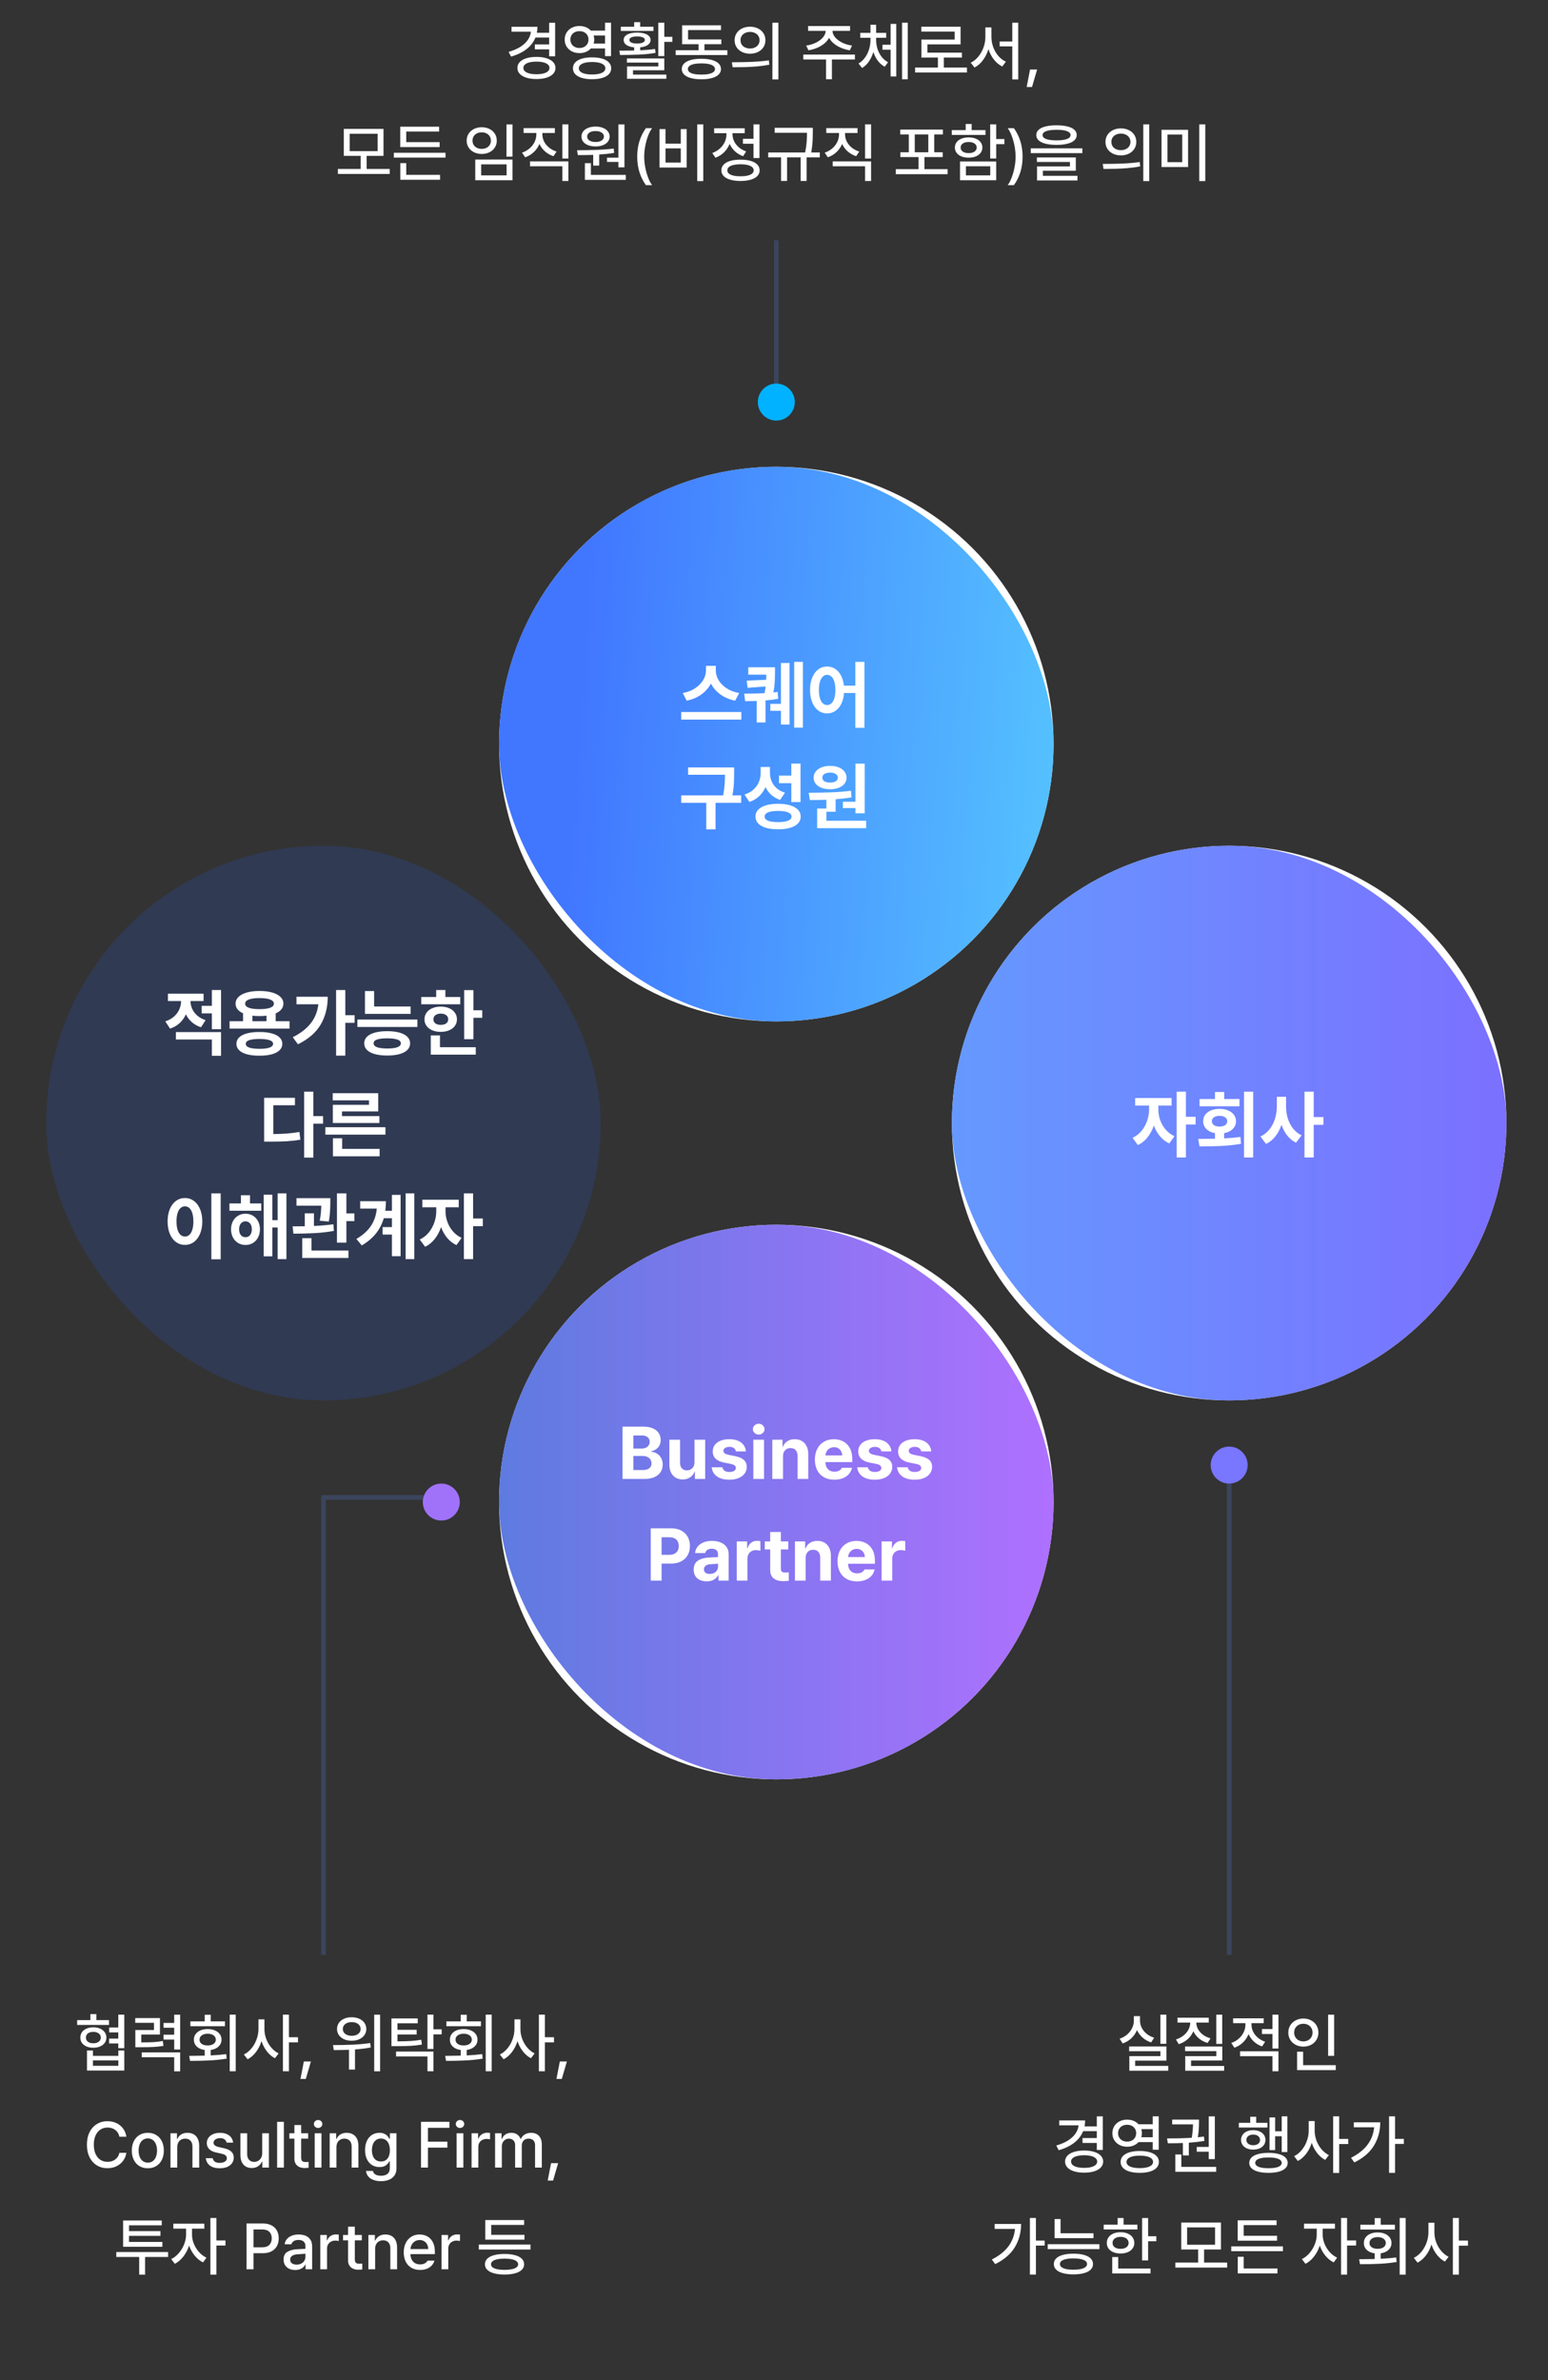
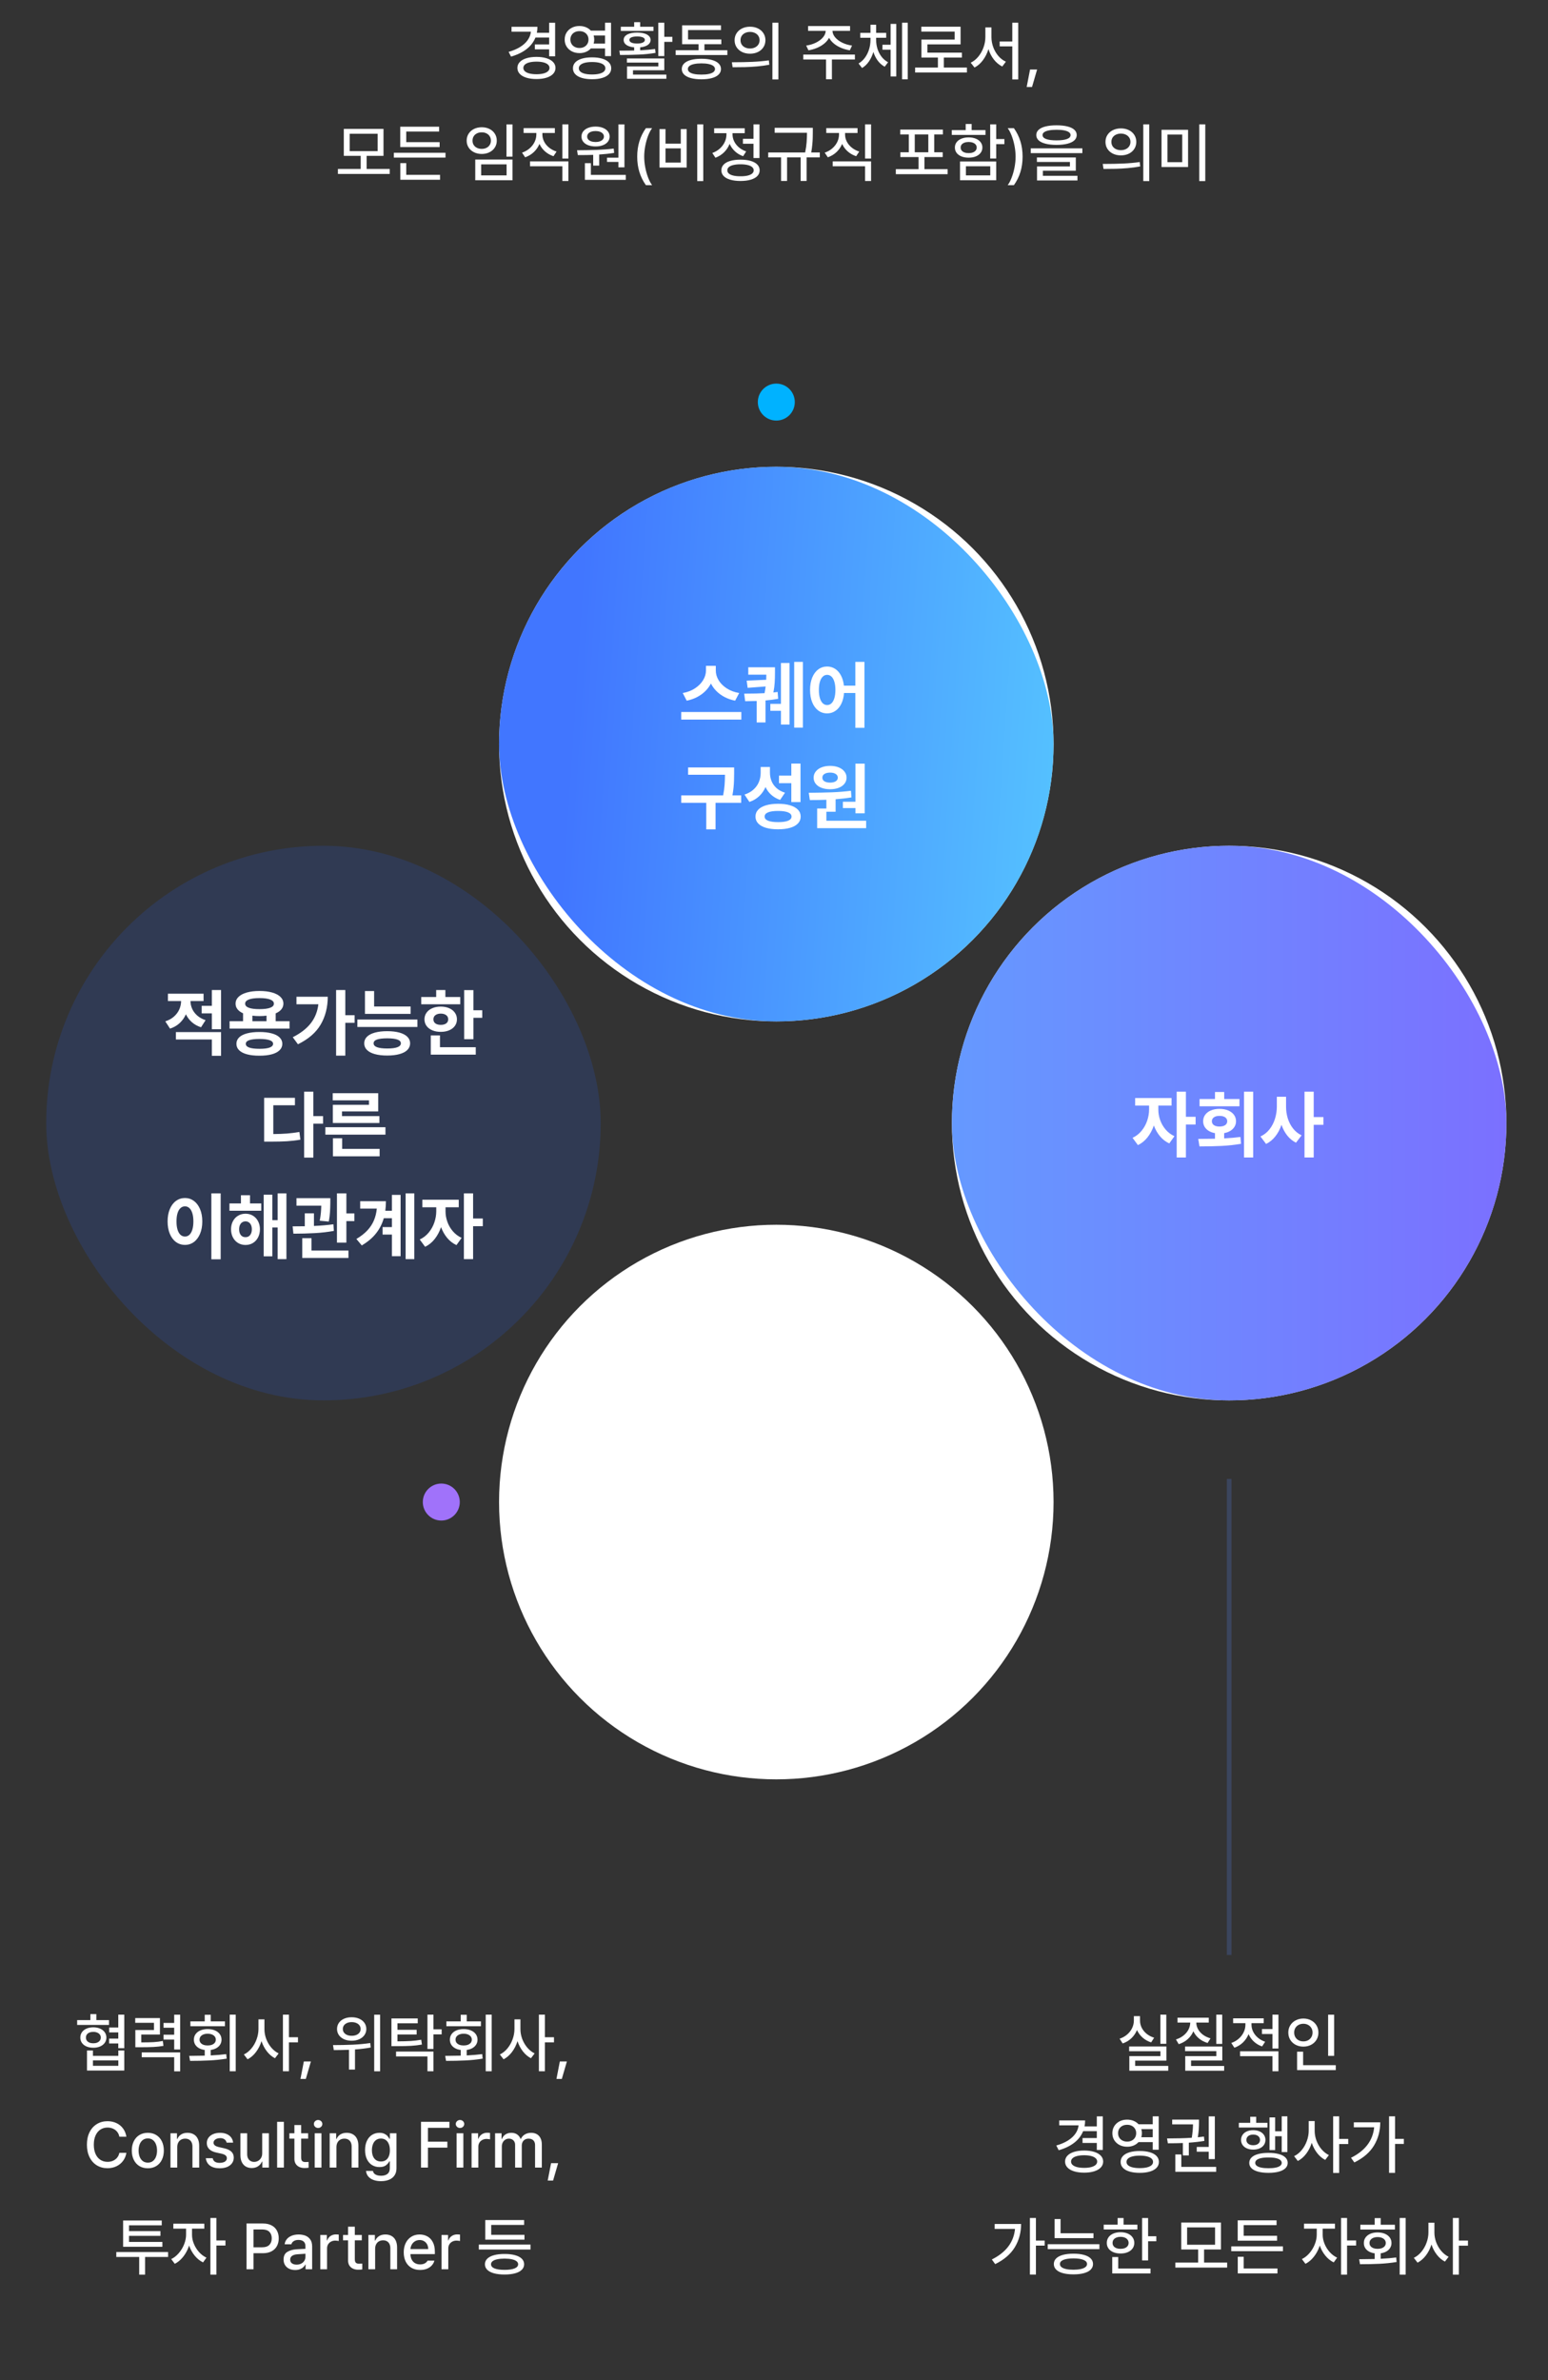
<svg xmlns="http://www.w3.org/2000/svg" width="335" height="515" viewBox="0 0 335 515" fill="none">
  <rect x="0" y="0" width="335" height="515" fill="#333333" stroke="none" />
  <circle cx="168" cy="325" r="60" fill="white" />
  <g style="mix-blend-mode:multiply">
-     <rect x="108" y="265" width="120" height="120" rx="60" fill="url(#paint0_linear_304_11250)" />
    <path d="M134.721 320V308.685H139.224C140.035 308.685 140.72 308.808 141.279 309.055C141.843 309.298 142.267 309.639 142.55 310.077C142.834 310.512 142.976 311.017 142.976 311.591C142.976 312.026 142.887 312.411 142.71 312.746C142.537 313.077 142.296 313.35 141.987 313.564C141.681 313.777 141.329 313.928 140.931 314.017V314.127C141.366 314.149 141.773 314.274 142.152 314.503C142.535 314.727 142.841 315.046 143.069 315.459C143.302 315.867 143.418 316.343 143.418 316.884C143.418 317.488 143.267 318.026 142.965 318.497C142.666 318.965 142.224 319.333 141.639 319.602C141.053 319.867 140.346 320 139.517 320H134.721ZM138.876 313.425C139.208 313.425 139.502 313.366 139.76 313.249C140.022 313.131 140.226 312.963 140.373 312.746C140.524 312.525 140.6 312.267 140.6 311.972C140.6 311.696 140.534 311.455 140.401 311.249C140.268 311.039 140.075 310.877 139.821 310.762C139.57 310.648 139.27 310.591 138.92 310.591H137.069V313.425H138.876ZM139.053 318.072C139.705 318.072 140.191 317.947 140.511 317.696C140.832 317.446 140.992 317.098 140.992 316.652C140.992 316.335 140.915 316.055 140.76 315.812C140.609 315.565 140.39 315.374 140.103 315.238C139.819 315.101 139.486 315.033 139.103 315.033H137.069V318.072H139.053ZM150.296 311.514H152.605V320H150.384V318.464H150.296C150.1 318.969 149.778 319.37 149.329 319.669C148.883 319.963 148.349 320.11 147.727 320.11C147.159 320.11 146.658 319.983 146.224 319.729C145.793 319.471 145.456 319.101 145.213 318.619C144.973 318.136 144.854 317.569 144.854 316.917V311.514H147.169V316.514C147.169 316.845 147.229 317.134 147.351 317.381C147.472 317.628 147.646 317.818 147.87 317.95C148.095 318.083 148.356 318.149 148.655 318.149C148.946 318.149 149.216 318.081 149.467 317.945C149.717 317.808 149.918 317.608 150.069 317.343C150.22 317.077 150.296 316.759 150.296 316.387V311.514ZM159.251 314.039C159.2 313.737 159.051 313.497 158.804 313.32C158.557 313.144 158.242 313.055 157.859 313.055C157.612 313.055 157.388 313.092 157.185 313.166C156.986 313.236 156.83 313.337 156.715 313.47C156.601 313.599 156.544 313.746 156.544 313.912C156.544 314.114 156.629 314.289 156.798 314.436C156.971 314.58 157.25 314.692 157.633 314.773L159.163 315.083C159.984 315.252 160.596 315.525 160.997 315.901C161.399 316.276 161.601 316.77 161.605 317.381C161.605 317.934 161.448 318.42 161.135 318.84C160.822 319.26 160.382 319.586 159.815 319.818C159.248 320.05 158.592 320.166 157.848 320.166C157.093 320.166 156.439 320.059 155.887 319.845C155.334 319.628 154.9 319.32 154.583 318.923C154.27 318.521 154.082 318.042 154.019 317.486H156.34C156.399 317.814 156.557 318.064 156.815 318.238C157.073 318.407 157.417 318.492 157.848 318.492C158.272 318.492 158.61 318.414 158.865 318.26C159.119 318.101 159.248 317.886 159.251 317.613C159.248 317.392 159.154 317.212 158.97 317.072C158.785 316.928 158.494 316.816 158.097 316.735L156.693 316.459C155.883 316.3 155.272 316.017 154.859 315.608C154.447 315.199 154.242 314.68 154.246 314.05C154.246 313.512 154.391 313.044 154.682 312.646C154.973 312.249 155.388 311.943 155.925 311.729C156.467 311.512 157.099 311.403 157.82 311.403C158.528 311.403 159.145 311.51 159.671 311.724C160.198 311.937 160.61 312.243 160.909 312.641C161.207 313.035 161.377 313.501 161.417 314.039H159.251ZM165.34 320H163.026V311.514H165.34V320ZM164.186 310.403C163.957 310.403 163.747 310.352 163.556 310.249C163.364 310.142 163.212 309.998 163.097 309.818C162.983 309.637 162.926 309.44 162.926 309.227C162.926 309.013 162.983 308.818 163.097 308.641C163.212 308.46 163.364 308.317 163.556 308.21C163.751 308.103 163.961 308.05 164.186 308.05C164.41 308.05 164.619 308.103 164.81 308.21C165.005 308.317 165.16 308.46 165.274 308.641C165.388 308.818 165.445 309.013 165.445 309.227C165.445 309.44 165.388 309.637 165.274 309.818C165.16 309.998 165.007 310.142 164.816 310.249C164.624 310.352 164.414 310.403 164.186 310.403ZM169.45 320H167.135V311.514H169.339V313.006H169.439C169.634 312.505 169.953 312.112 170.395 311.829C170.837 311.545 171.369 311.403 171.991 311.403C172.577 311.403 173.089 311.532 173.527 311.79C173.969 312.048 174.31 312.418 174.549 312.901C174.792 313.379 174.914 313.945 174.914 314.597V320H172.599V315C172.603 314.477 172.47 314.068 172.201 313.773C171.932 313.475 171.559 313.326 171.08 313.326C170.756 313.326 170.47 313.396 170.223 313.536C169.98 313.676 169.791 313.878 169.654 314.144C169.518 314.409 169.45 314.724 169.45 315.088V320ZM184.438 316.354H178.637C178.637 316.777 178.716 317.145 178.874 317.459C179.036 317.772 179.263 318.013 179.554 318.182C179.848 318.348 180.193 318.431 180.587 318.431C180.974 318.431 181.305 318.355 181.581 318.204C181.861 318.05 182.06 317.843 182.178 317.586H184.377C184.266 318.109 184.042 318.564 183.703 318.95C183.364 319.337 182.926 319.637 182.388 319.851C181.85 320.061 181.237 320.166 180.548 320.166C179.69 320.166 178.944 319.989 178.311 319.635C177.681 319.282 177.197 318.777 176.858 318.122C176.519 317.462 176.349 316.687 176.349 315.796C176.349 314.93 176.519 314.166 176.858 313.503C177.197 312.836 177.675 312.32 178.294 311.956C178.917 311.587 179.637 311.403 180.454 311.403C181.213 311.403 181.893 311.565 182.493 311.89C183.097 312.21 183.572 312.692 183.918 313.337C184.265 313.982 184.438 314.772 184.438 315.707V316.354ZM182.255 314.906C182.252 314.567 182.174 314.263 182.023 313.994C181.876 313.726 181.67 313.516 181.405 313.365C181.139 313.21 180.837 313.133 180.499 313.133C180.152 313.133 179.841 313.212 179.565 313.37C179.289 313.529 179.069 313.744 178.907 314.017C178.745 314.285 178.655 314.582 178.637 314.906H182.255ZM190.736 314.039C190.684 313.737 190.535 313.497 190.288 313.32C190.041 313.144 189.727 313.055 189.343 313.055C189.097 313.055 188.872 313.092 188.669 313.166C188.471 313.236 188.314 313.337 188.2 313.47C188.086 313.599 188.029 313.746 188.029 313.912C188.029 314.114 188.113 314.289 188.283 314.436C188.456 314.58 188.734 314.692 189.117 314.773L190.647 315.083C191.469 315.252 192.08 315.525 192.482 315.901C192.883 316.276 193.086 316.77 193.089 317.381C193.089 317.934 192.933 318.42 192.62 318.84C192.307 319.26 191.867 319.586 191.299 319.818C190.732 320.05 190.076 320.166 189.332 320.166C188.577 320.166 187.924 320.059 187.371 319.845C186.819 319.628 186.384 319.32 186.067 318.923C185.754 318.521 185.566 318.042 185.504 317.486H187.824C187.883 317.814 188.041 318.064 188.299 318.238C188.557 318.407 188.902 318.492 189.332 318.492C189.756 318.492 190.095 318.414 190.349 318.26C190.603 318.101 190.732 317.886 190.736 317.613C190.732 317.392 190.638 317.212 190.454 317.072C190.27 316.928 189.979 316.816 189.581 316.735L188.178 316.459C187.367 316.3 186.756 316.017 186.343 315.608C185.931 315.199 185.727 314.68 185.73 314.05C185.73 313.512 185.876 313.044 186.167 312.646C186.458 312.249 186.872 311.943 187.41 311.729C187.951 311.512 188.583 311.403 189.305 311.403C190.012 311.403 190.629 311.51 191.156 311.724C191.682 311.937 192.095 312.243 192.393 312.641C192.692 313.035 192.861 313.501 192.902 314.039H190.736ZM199.361 314.039C199.309 313.737 199.16 313.497 198.913 313.32C198.666 313.144 198.352 313.055 197.968 313.055C197.722 313.055 197.497 313.092 197.294 313.166C197.096 313.236 196.939 313.337 196.825 313.47C196.711 313.599 196.654 313.746 196.654 313.912C196.654 314.114 196.738 314.289 196.908 314.436C197.081 314.58 197.359 314.692 197.742 314.773L199.272 315.083C200.094 315.252 200.705 315.525 201.107 315.901C201.508 316.276 201.711 316.77 201.714 317.381C201.714 317.934 201.558 318.42 201.245 318.84C200.932 319.26 200.492 319.586 199.924 319.818C199.357 320.05 198.701 320.166 197.957 320.166C197.202 320.166 196.549 320.059 195.996 319.845C195.444 319.628 195.009 319.32 194.692 318.923C194.379 318.521 194.191 318.042 194.129 317.486H196.449C196.508 317.814 196.666 318.064 196.924 318.238C197.182 318.407 197.527 318.492 197.957 318.492C198.381 318.492 198.72 318.414 198.974 318.26C199.228 318.101 199.357 317.886 199.361 317.613C199.357 317.392 199.263 317.212 199.079 317.072C198.895 316.928 198.604 316.816 198.206 316.735L196.803 316.459C195.992 316.3 195.381 316.017 194.968 315.608C194.556 315.199 194.352 314.68 194.355 314.05C194.355 313.512 194.501 313.044 194.792 312.646C195.083 312.249 195.497 311.943 196.035 311.729C196.576 311.512 197.208 311.403 197.93 311.403C198.637 311.403 199.254 311.51 199.781 311.724C200.307 311.937 200.72 312.243 201.018 312.641C201.317 313.035 201.486 313.501 201.527 314.039H199.361ZM145.254 330.685C146.094 330.685 146.817 330.847 147.425 331.171C148.037 331.492 148.503 331.941 148.823 332.519C149.143 333.098 149.304 333.761 149.304 334.508C149.304 335.26 149.142 335.923 148.817 336.497C148.493 337.072 148.022 337.519 147.403 337.84C146.788 338.157 146.055 338.315 145.204 338.315H143.171V342H140.823V330.685H145.254ZM144.823 336.42C145.276 336.42 145.657 336.341 145.967 336.182C146.276 336.024 146.506 335.801 146.657 335.514C146.812 335.227 146.889 334.891 146.889 334.508C146.889 333.923 146.714 333.46 146.364 333.122C146.015 332.783 145.499 332.613 144.817 332.613H143.171V336.42H144.823ZM154.087 333.403C154.735 333.403 155.33 333.505 155.871 333.707C156.416 333.91 156.855 334.227 157.186 334.657C157.518 335.088 157.683 335.63 157.683 336.282V342H155.49V340.823H155.424C155.21 341.236 154.893 341.562 154.474 341.801C154.057 342.041 153.547 342.16 152.943 342.16C152.394 342.16 151.906 342.064 151.479 341.873C151.055 341.681 150.722 341.396 150.479 341.017C150.24 340.634 150.12 340.171 150.12 339.63C150.12 338.753 150.413 338.112 150.998 337.707C151.584 337.302 152.343 337.07 153.275 337.011C153.547 336.993 153.901 336.974 154.335 336.956C154.77 336.934 155.118 336.919 155.38 336.912V336.227C155.376 335.866 155.256 335.587 155.021 335.392C154.788 335.197 154.459 335.099 154.032 335.099C153.637 335.099 153.319 335.182 153.076 335.348C152.833 335.514 152.678 335.744 152.612 336.039H150.418C150.462 335.538 150.634 335.088 150.932 334.691C151.234 334.293 151.652 333.98 152.186 333.751C152.724 333.519 153.358 333.403 154.087 333.403ZM153.601 340.552C153.947 340.552 154.256 340.484 154.529 340.348C154.801 340.208 155.013 340.017 155.164 339.773C155.315 339.53 155.391 339.262 155.391 338.967V338.348C154.588 338.389 154.008 338.425 153.65 338.459C153.241 338.492 152.919 338.604 152.683 338.796C152.451 338.983 152.335 339.238 152.335 339.558C152.335 339.878 152.45 340.125 152.678 340.298C152.91 340.468 153.218 340.552 153.601 340.552ZM159.44 342V333.514H161.683V334.989H161.771C161.922 334.477 162.178 334.083 162.539 333.807C162.904 333.53 163.329 333.392 163.815 333.392C164.055 333.392 164.301 333.416 164.556 333.464V335.53C164.445 335.497 164.292 335.468 164.097 335.442C163.902 335.416 163.725 335.403 163.567 335.403C163.22 335.403 162.909 335.479 162.633 335.63C162.36 335.781 162.145 335.991 161.987 336.26C161.832 336.529 161.755 336.834 161.755 337.177V342H159.44ZM169.863 340.249C170.029 340.249 170.309 340.236 170.703 340.21V342.033C170.356 342.088 169.949 342.116 169.482 342.116C168.609 342.116 167.922 341.915 167.421 341.514C166.92 341.112 166.671 340.512 166.675 339.713V335.254H165.509V333.514H166.675V331.481H168.99V333.514H170.592V335.254H168.99V339.398C168.99 339.726 169.064 339.95 169.211 340.072C169.358 340.19 169.576 340.249 169.863 340.249ZM174.348 342H172.033V333.514H174.238V335.006H174.337C174.532 334.505 174.851 334.112 175.293 333.829C175.735 333.545 176.267 333.403 176.89 333.403C177.475 333.403 177.987 333.532 178.426 333.79C178.868 334.048 179.208 334.418 179.448 334.901C179.691 335.379 179.812 335.945 179.812 336.597V342H177.497V337C177.501 336.477 177.369 336.068 177.1 335.773C176.831 335.475 176.457 335.326 175.978 335.326C175.654 335.326 175.369 335.396 175.122 335.536C174.879 335.676 174.689 335.878 174.553 336.144C174.416 336.409 174.348 336.724 174.348 337.088V342ZM189.336 338.354H183.535C183.535 338.777 183.614 339.145 183.773 339.459C183.935 339.772 184.161 340.013 184.452 340.182C184.747 340.348 185.091 340.431 185.485 340.431C185.872 340.431 186.204 340.355 186.48 340.204C186.76 340.05 186.959 339.843 187.077 339.586H189.275C189.165 340.109 188.94 340.564 188.601 340.95C188.263 341.337 187.824 341.637 187.286 341.851C186.749 342.061 186.135 342.166 185.447 342.166C184.588 342.166 183.843 341.989 183.209 341.635C182.579 341.282 182.095 340.777 181.756 340.122C181.417 339.462 181.248 338.687 181.248 337.796C181.248 336.93 181.417 336.166 181.756 335.503C182.095 334.836 182.574 334.32 183.193 333.956C183.815 333.587 184.535 333.403 185.353 333.403C186.112 333.403 186.791 333.565 187.391 333.89C187.995 334.21 188.471 334.692 188.817 335.337C189.163 335.982 189.336 336.772 189.336 337.707V338.354ZM187.154 336.906C187.15 336.567 187.073 336.263 186.922 335.994C186.775 335.726 186.568 335.516 186.303 335.365C186.038 335.21 185.736 335.133 185.397 335.133C185.051 335.133 184.74 335.212 184.463 335.37C184.187 335.529 183.968 335.744 183.806 336.017C183.644 336.285 183.554 336.582 183.535 336.906H187.154ZM190.783 342V333.514H193.026V334.989H193.115C193.266 334.477 193.522 334.083 193.883 333.807C194.247 333.53 194.673 333.392 195.159 333.392C195.398 333.392 195.645 333.416 195.899 333.464V335.53C195.789 335.497 195.636 335.468 195.441 335.442C195.246 335.416 195.069 335.403 194.91 335.403C194.564 335.403 194.253 335.479 193.977 335.63C193.704 335.781 193.489 335.991 193.33 336.26C193.176 336.529 193.098 336.834 193.098 337.177V342H190.783Z" fill="white" />
  </g>
  <circle cx="266" cy="243" r="60" fill="white" />
  <g style="mix-blend-mode:multiply">
    <rect x="206" y="183" width="120" height="120" rx="60" fill="url(#paint1_linear_304_11250)" />
    <path d="M256.641 241.646H258.74V243.309H256.641V250.442H254.646V236.21H256.641V241.646ZM250.674 240.088C250.67 240.832 250.799 241.58 251.061 242.331C251.322 243.083 251.716 243.77 252.243 244.392C252.77 245.011 253.407 245.494 254.155 245.84L253.044 247.403C252.274 247.05 251.606 246.536 251.039 245.862C250.475 245.184 250.029 244.403 249.702 243.519C249.37 244.495 248.912 245.354 248.326 246.094C247.74 246.834 247.05 247.392 246.254 247.768L245.094 246.193C245.853 245.84 246.501 245.337 247.039 244.685C247.576 244.029 247.982 243.302 248.254 242.503C248.527 241.7 248.665 240.895 248.669 240.088V239.215H245.657V237.586H253.536V239.215H250.674V240.088ZM269.215 250.442V236.21H271.198V250.442H269.215ZM264.928 237.801H268.231V239.365H259.596V237.801H262.933V236.282H264.928V237.801ZM264.917 246.315C266.254 246.245 267.427 246.142 268.436 246.006L268.568 247.486C267.195 247.722 265.784 247.875 264.336 247.945C262.893 248.015 261.305 248.05 259.574 248.05L259.314 246.425H259.43C260.963 246.418 262.13 246.405 262.933 246.387V245.182C262.414 245.09 261.961 244.924 261.574 244.685C261.187 244.446 260.889 244.147 260.679 243.79C260.473 243.433 260.37 243.037 260.37 242.602C260.37 242.076 260.517 241.61 260.812 241.204C261.11 240.799 261.526 240.484 262.06 240.26C262.598 240.035 263.213 239.923 263.905 239.923C264.602 239.923 265.22 240.035 265.762 240.26C266.307 240.484 266.731 240.799 267.033 241.204C267.335 241.61 267.486 242.076 267.486 242.602C267.486 243.033 267.379 243.427 267.165 243.785C266.955 244.138 266.657 244.435 266.27 244.674C265.883 244.913 265.432 245.081 264.917 245.177V246.315ZM262.265 242.602C262.261 242.967 262.408 243.25 262.707 243.453C263.009 243.652 263.408 243.751 263.905 243.751C264.417 243.751 264.824 243.652 265.126 243.453C265.428 243.25 265.58 242.967 265.58 242.602C265.58 242.359 265.51 242.151 265.37 241.978C265.233 241.801 265.038 241.669 264.784 241.58C264.533 241.488 264.241 241.442 263.905 241.442C263.581 241.442 263.294 241.488 263.044 241.58C262.797 241.672 262.605 241.805 262.469 241.978C262.333 242.151 262.265 242.359 262.265 242.602ZM284.297 241.696H286.397V243.381H284.297V250.442H282.303V236.21H284.297V241.696ZM278.314 239.436C278.31 240.306 278.432 241.147 278.678 241.961C278.929 242.775 279.306 243.506 279.811 244.155C280.316 244.799 280.936 245.3 281.673 245.657L280.468 247.243C279.732 246.878 279.1 246.365 278.573 245.702C278.047 245.035 277.63 244.26 277.325 243.376C277.004 244.326 276.564 245.157 276.004 245.867C275.448 246.578 274.778 247.129 273.993 247.519L272.772 245.901C273.546 245.547 274.198 245.033 274.728 244.359C275.258 243.685 275.654 242.923 275.916 242.072C276.181 241.221 276.316 240.343 276.319 239.436V237.309H278.314V239.436Z" fill="white" />
  </g>
  <circle cx="168" cy="161" r="60" fill="white" />
  <rect x="108" y="101" width="120" height="120" rx="60" fill="url(#paint2_linear_304_11250)" />
  <path d="M153.851 147.895C153.538 148.503 153.127 149.057 152.619 149.558C152.11 150.059 151.516 150.486 150.834 150.84C150.157 151.19 149.414 151.446 148.608 151.608L147.751 149.95C148.768 149.77 149.656 149.429 150.414 148.928C151.177 148.424 151.761 147.832 152.166 147.155C152.571 146.477 152.775 145.788 152.779 145.088V144.066H154.906V145.088C154.902 145.796 155.103 146.49 155.508 147.171C155.913 147.849 156.499 148.438 157.265 148.939C158.031 149.436 158.932 149.773 159.967 149.95L159.088 151.608C158.274 151.446 157.527 151.19 156.845 150.84C156.168 150.49 155.576 150.064 155.072 149.564C154.567 149.063 154.16 148.506 153.851 147.895ZM147.425 155.696V154.055H160.431V155.696H147.425ZM171.872 157.442V143.21H173.751V157.442H171.872ZM166.707 152.298H169.005V143.448H170.867V156.768H169.005V153.796H166.707V152.298ZM168.397 151.199C167.598 151.354 166.686 151.473 165.662 151.558V156.315H163.751V151.674C163.036 151.7 162.207 151.716 161.265 151.724L161.044 150.077H161.541C163.029 150.077 164.335 150.046 165.458 149.983C165.565 149.453 165.642 148.969 165.69 148.53L161.795 148.829L161.585 147.271L165.812 147.083C165.823 146.825 165.832 146.459 165.839 145.983H161.933V144.376H167.712V145.525C167.712 146.328 167.692 147.05 167.651 147.691C167.614 148.328 167.521 149.042 167.37 149.834C167.697 149.801 168.003 149.762 168.287 149.718L168.397 151.199ZM185.104 143.21H187.076V157.475H185.104V149.95H182.651C182.584 150.845 182.387 151.626 182.06 152.293C181.732 152.956 181.303 153.466 180.772 153.823C180.246 154.18 179.654 154.359 178.999 154.359C178.281 154.359 177.642 154.153 177.082 153.74C176.522 153.324 176.085 152.733 175.772 151.967C175.459 151.197 175.303 150.3 175.303 149.276C175.303 148.263 175.459 147.374 175.772 146.608C176.085 145.842 176.522 145.252 177.082 144.84C177.642 144.424 178.281 144.215 178.999 144.215C179.636 144.215 180.212 144.383 180.728 144.718C181.244 145.053 181.665 145.532 181.993 146.155C182.325 146.777 182.537 147.51 182.629 148.354H185.104V143.21ZM178.999 152.552C179.36 152.552 179.673 152.427 179.938 152.177C180.207 151.923 180.415 151.551 180.562 151.061C180.713 150.567 180.789 149.972 180.789 149.276C180.789 148.587 180.713 147.998 180.562 147.508C180.415 147.018 180.207 146.648 179.938 146.398C179.669 146.144 179.356 146.017 178.999 146.017C178.642 146.017 178.328 146.144 178.06 146.398C177.791 146.648 177.583 147.018 177.435 147.508C177.288 147.998 177.214 148.587 177.214 149.276C177.214 149.972 177.288 150.567 177.435 151.061C177.583 151.551 177.791 151.923 178.06 152.177C178.328 152.427 178.642 152.552 178.999 152.552ZM160.398 172.099V173.707H154.851V179.453H152.84V173.707H147.425V172.099H156.492C156.654 171.274 156.759 170.521 156.807 169.84C156.858 169.155 156.886 168.42 156.89 167.635H148.912V166.05H158.873V167.326C158.869 167.941 158.86 168.462 158.845 168.89C158.834 169.317 158.803 169.805 158.751 170.354C158.7 170.899 158.617 171.481 158.503 172.099H160.398ZM173.237 173.552H171.248V169.453H168.58V167.823H171.248V165.21H173.237V173.552ZM165.662 170.293C165.335 171.055 164.88 171.713 164.298 172.265C163.716 172.818 163.009 173.234 162.176 173.514L161.115 171.923C161.9 171.669 162.552 171.304 163.071 170.829C163.594 170.354 163.981 169.81 164.231 169.199C164.482 168.584 164.609 167.932 164.613 167.243V165.956H166.624V167.149C166.62 167.805 166.734 168.422 166.966 169C167.198 169.575 167.557 170.081 168.044 170.519C168.533 170.958 169.147 171.291 169.883 171.519L168.823 173.077C168.075 172.82 167.438 172.455 166.911 171.983C166.384 171.512 165.968 170.948 165.662 170.293ZM168.375 173.917C169.384 173.917 170.255 174.028 170.988 174.249C171.725 174.466 172.29 174.783 172.684 175.199C173.079 175.611 173.276 176.107 173.276 176.685C173.276 177.263 173.079 177.759 172.684 178.171C172.29 178.587 171.725 178.902 170.988 179.116C170.255 179.33 169.384 179.436 168.375 179.436C167.366 179.436 166.495 179.33 165.762 179.116C165.029 178.902 164.467 178.587 164.077 178.171C163.686 177.759 163.491 177.263 163.491 176.685C163.491 176.107 163.686 175.611 164.077 175.199C164.467 174.783 165.029 174.466 165.762 174.249C166.498 174.028 167.37 173.917 168.375 173.917ZM168.414 177.884C169.346 177.884 170.058 177.783 170.552 177.58C171.045 177.374 171.294 177.076 171.298 176.685C171.294 176.28 171.044 175.976 170.546 175.773C170.049 175.567 169.325 175.464 168.375 175.464C167.428 175.464 166.707 175.567 166.209 175.773C165.716 175.976 165.471 176.28 165.475 176.685C165.471 177.079 165.719 177.378 166.22 177.58C166.725 177.783 167.456 177.884 168.414 177.884ZM182.408 174.84V173.481H185.126V165.232H187.126V175.978H185.126V174.84H182.408ZM179.651 170.773C178.951 170.773 178.33 170.67 177.789 170.464C177.247 170.258 176.826 169.965 176.524 169.586C176.225 169.206 176.076 168.766 176.076 168.265C176.076 167.768 176.227 167.326 176.529 166.939C176.831 166.549 177.253 166.247 177.794 166.033C178.336 165.82 178.955 165.713 179.651 165.713C180.336 165.713 180.947 165.82 181.485 166.033C182.023 166.247 182.443 166.549 182.745 166.939C183.05 167.326 183.203 167.768 183.203 168.265C183.203 168.766 183.05 169.206 182.745 169.586C182.443 169.965 182.023 170.258 181.485 170.464C180.951 170.67 180.339 170.773 179.651 170.773ZM179.651 167.171C179.135 167.171 178.724 167.267 178.419 167.459C178.113 167.65 177.962 167.919 177.966 168.265C177.962 168.604 178.113 168.867 178.419 169.055C178.724 169.239 179.135 169.331 179.651 169.331C180.144 169.331 180.542 169.239 180.844 169.055C181.15 168.867 181.305 168.604 181.308 168.265C181.305 167.919 181.15 167.65 180.844 167.459C180.542 167.267 180.144 167.171 179.651 167.171ZM178.833 177.586H187.441V179.193H176.839V174.945H178.833V173.05C177.794 173.09 176.603 173.11 175.258 173.11L175.021 171.536C176.892 171.521 178.551 171.488 179.999 171.436C181.446 171.381 182.831 171.269 184.153 171.099L184.27 172.53C183.246 172.703 182.1 172.838 180.833 172.934V175.635H178.833V177.586Z" fill="white" />
  <rect x="10" y="183" width="120" height="120" rx="60" fill="#303A53" />
  <path d="M45.85 217.635V214.21H47.839V222.691H45.85V219.265H43.645V217.635H45.85ZM40.231 219.464C39.907 220.197 39.456 220.832 38.877 221.37C38.303 221.904 37.608 222.302 36.794 222.564L35.772 220.989C36.524 220.75 37.155 220.4 37.667 219.939C38.179 219.479 38.56 218.959 38.811 218.381C39.061 217.803 39.188 217.208 39.192 216.597H36.341V215.011H44.054V216.597H41.22C41.223 217.171 41.345 217.729 41.584 218.271C41.824 218.808 42.187 219.295 42.673 219.729C43.163 220.16 43.769 220.495 44.49 220.735L43.507 222.271C42.741 222.028 42.084 221.665 41.535 221.182C40.986 220.7 40.551 220.127 40.231 219.464ZM45.85 224.912H38.065V223.315H47.839V228.442H45.85V224.912ZM59.661 220.961H62.656V222.552H49.683V220.961H52.6V219.249C52.077 219.017 51.676 218.724 51.396 218.37C51.116 218.017 50.978 217.615 50.982 217.166C50.982 216.602 51.191 216.114 51.611 215.702C52.035 215.289 52.635 214.972 53.413 214.751C54.193 214.53 55.109 214.42 56.158 214.42C57.204 214.42 58.116 214.53 58.893 214.751C59.67 214.972 60.271 215.289 60.694 215.702C61.118 216.114 61.33 216.602 61.33 217.166C61.326 217.622 61.181 218.029 60.893 218.387C60.61 218.74 60.199 219.033 59.661 219.265V220.961ZM56.158 215.956C55.149 215.956 54.377 216.059 53.843 216.265C53.313 216.471 53.05 216.772 53.053 217.166C53.05 217.556 53.313 217.851 53.843 218.05C54.374 218.249 55.145 218.348 56.158 218.348C57.164 218.348 57.934 218.249 58.468 218.05C59.005 217.851 59.274 217.556 59.274 217.166C59.274 216.772 59.005 216.471 58.468 216.265C57.93 216.059 57.16 215.956 56.158 215.956ZM54.617 220.961H57.678V219.762C57.221 219.821 56.715 219.851 56.158 219.851C55.591 219.851 55.077 219.821 54.617 219.762V220.961ZM56.142 223.293C57.166 223.293 58.048 223.392 58.788 223.591C59.532 223.786 60.101 224.076 60.495 224.459C60.893 224.842 61.094 225.306 61.098 225.851C61.094 226.4 60.893 226.866 60.495 227.249C60.101 227.635 59.534 227.928 58.794 228.127C58.053 228.326 57.169 228.424 56.142 228.42C55.103 228.424 54.212 228.326 53.468 228.127C52.724 227.928 52.153 227.635 51.755 227.249C51.361 226.866 51.164 226.4 51.164 225.851C51.164 225.306 51.361 224.842 51.755 224.459C52.153 224.076 52.724 223.786 53.468 223.591C54.215 223.392 55.107 223.293 56.142 223.293ZM56.186 226.934C57.14 226.934 57.862 226.843 58.352 226.663C58.845 226.479 59.094 226.208 59.098 225.851C59.094 225.497 58.845 225.236 58.352 225.066C57.858 224.893 57.121 224.803 56.142 224.796C55.151 224.803 54.411 224.893 53.921 225.066C53.435 225.236 53.193 225.497 53.197 225.851C53.186 226.573 54.182 226.934 56.186 226.934ZM74.727 219.663H76.738V221.309H74.727V228.409H72.732V214.21H74.727V219.663ZM70.931 215.669C70.924 217.934 70.416 219.934 69.406 221.669C68.401 223.403 66.758 224.831 64.478 225.95L63.357 224.425C65.047 223.575 66.346 222.569 67.252 221.409C68.161 220.245 68.71 218.875 68.898 217.298H64.158V215.669H70.931ZM80.964 217.779H88.864V219.376H78.98V214.436H80.964V217.779ZM77.34 222.21V220.597H90.334V222.21H77.34ZM83.798 223.116C84.826 223.116 85.71 223.219 86.45 223.425C87.19 223.632 87.757 223.932 88.152 224.326C88.549 224.72 88.75 225.193 88.754 225.746C88.75 226.306 88.551 226.783 88.157 227.177C87.763 227.575 87.194 227.875 86.45 228.077C85.71 228.284 84.826 228.387 83.798 228.387C82.763 228.387 81.872 228.284 81.124 228.077C80.38 227.875 79.809 227.575 79.411 227.177C79.017 226.783 78.82 226.306 78.82 225.746C78.82 225.193 79.017 224.72 79.411 224.326C79.809 223.932 80.382 223.632 81.129 223.425C81.877 223.219 82.767 223.116 83.798 223.116ZM83.837 226.867C84.791 226.867 85.514 226.773 86.008 226.586C86.501 226.394 86.75 226.114 86.754 225.746C86.75 225.378 86.501 225.107 86.008 224.934C85.518 224.757 84.781 224.667 83.798 224.663C82.8 224.667 82.058 224.755 81.572 224.928C81.089 225.101 80.85 225.374 80.853 225.746C80.85 226.118 81.096 226.398 81.594 226.586C82.094 226.773 82.842 226.867 83.837 226.867ZM96.383 215.724H99.604V217.293H91.162V215.724H94.394V214.21H96.383V215.724ZM102.449 214.232V218.591H104.361V220.227H102.449V224.851H100.449V214.232H102.449ZM95.389 223.265C94.7 223.265 94.088 223.153 93.554 222.928C93.02 222.703 92.604 222.387 92.306 221.978C92.007 221.565 91.858 221.09 91.858 220.552C91.858 220.011 92.007 219.532 92.306 219.116C92.604 218.696 93.02 218.372 93.554 218.144C94.092 217.912 94.704 217.796 95.389 217.796C96.066 217.796 96.67 217.912 97.201 218.144C97.731 218.372 98.144 218.696 98.438 219.116C98.737 219.532 98.886 220.011 98.886 220.552C98.886 221.09 98.737 221.565 98.438 221.978C98.144 222.387 97.731 222.703 97.201 222.928C96.674 223.153 96.07 223.265 95.389 223.265ZM93.797 220.552C93.797 220.936 93.941 221.232 94.228 221.442C94.516 221.648 94.902 221.751 95.389 221.751C95.875 221.751 96.263 221.648 96.554 221.442C96.845 221.232 96.993 220.936 96.996 220.552C96.993 220.162 96.845 219.86 96.554 219.646C96.263 219.429 95.875 219.319 95.389 219.315C94.902 219.319 94.516 219.429 94.228 219.646C93.941 219.86 93.797 220.162 93.797 220.552ZM93.223 224.028H95.212V226.586H102.958V228.193H93.223V224.028ZM67.813 241.497H69.912V243.127H67.813V250.475H65.818V236.21H67.813V241.497ZM59.144 245.376C60.223 245.368 61.207 245.331 62.094 245.265C62.986 245.195 63.885 245.081 64.791 244.923L65.012 246.591C64.025 246.761 63.047 246.875 62.078 246.934C61.113 246.989 59.975 247.017 58.664 247.017H58.354H57.161V237.536H63.829V239.144H59.144V245.376ZM72.028 239.05H79.845V238.083H72.005V236.541H81.845V240.475H74.011V241.492H82.105V242.989H72.028V239.05ZM70.409 245.503V243.901H83.414V245.503H70.409ZM72.05 246.287H74.044V248.586H82.155V250.193H72.05V246.287ZM45.739 258.21H47.756V272.475H45.739V258.21ZM40.032 259.215C40.746 259.215 41.387 259.424 41.955 259.84C42.522 260.256 42.967 260.847 43.292 261.613C43.616 262.376 43.778 263.263 43.778 264.276C43.778 265.297 43.616 266.192 43.292 266.961C42.967 267.731 42.522 268.324 41.955 268.74C41.387 269.153 40.746 269.359 40.032 269.359C39.306 269.359 38.658 269.153 38.087 268.74C37.516 268.324 37.071 267.733 36.75 266.967C36.43 266.197 36.27 265.3 36.27 264.276C36.27 263.263 36.43 262.376 36.75 261.613C37.071 260.847 37.516 260.256 38.087 259.84C38.658 259.424 39.306 259.215 40.032 259.215ZM40.032 261.017C39.66 261.017 39.336 261.144 39.059 261.398C38.783 261.648 38.57 262.018 38.419 262.508C38.268 262.998 38.194 263.587 38.198 264.276C38.194 264.972 38.268 265.567 38.419 266.061C38.57 266.551 38.783 266.923 39.059 267.177C39.336 267.427 39.66 267.552 40.032 267.552C40.397 267.552 40.715 267.427 40.988 267.177C41.26 266.923 41.472 266.551 41.623 266.061C41.774 265.567 41.85 264.972 41.85 264.276C41.85 263.587 41.774 262.998 41.623 262.508C41.472 262.018 41.26 261.648 40.988 261.398C40.715 261.144 40.397 261.017 40.032 261.017ZM60.087 264.006V258.21H61.982V272.442H60.087V265.597H58.932V271.829H57.064V258.492H58.932V264.006H60.087ZM52.142 258.613H54.103V260.387H56.54V261.972H49.656V260.387H52.142V258.613ZM53.131 262.613C53.731 262.613 54.267 262.757 54.739 263.044C55.214 263.331 55.584 263.731 55.849 264.243C56.118 264.751 56.252 265.33 56.252 265.978C56.252 266.634 56.118 267.219 55.849 267.735C55.584 268.25 55.214 268.654 54.739 268.945C54.267 269.232 53.731 269.376 53.131 269.376C52.534 269.376 51.996 269.232 51.517 268.945C51.042 268.654 50.67 268.25 50.401 267.735C50.133 267.219 49.998 266.634 49.998 265.978C49.998 265.333 50.133 264.755 50.401 264.243C50.67 263.731 51.042 263.331 51.517 263.044C51.996 262.757 52.534 262.613 53.131 262.613ZM53.131 267.685C53.4 267.689 53.637 267.624 53.843 267.492C54.05 267.355 54.21 267.158 54.324 266.901C54.442 266.643 54.501 266.335 54.501 265.978C54.501 265.628 54.442 265.324 54.324 265.066C54.21 264.808 54.048 264.611 53.838 264.475C53.632 264.335 53.396 264.265 53.131 264.265C52.858 264.265 52.617 264.335 52.407 264.475C52.197 264.611 52.035 264.808 51.921 265.066C51.807 265.324 51.749 265.628 51.749 265.978C51.749 266.335 51.807 266.643 51.921 266.901C52.035 267.158 52.195 267.355 52.401 267.492C52.611 267.624 52.855 267.689 53.131 267.685ZM74.959 258.21V262.552H76.688V264.215H74.959V268.862H72.92V258.21H74.959ZM69.196 264.127C69.311 263.508 69.392 262.939 69.439 262.42C69.487 261.897 69.517 261.381 69.528 260.873H64.158V259.249H71.484V260.138V260.282C71.476 260.993 71.452 261.657 71.412 262.276C71.375 262.891 71.29 263.569 71.158 264.309L69.196 264.127ZM72.252 266.331C70.937 266.571 69.557 266.731 68.114 266.812C66.673 266.89 65.134 266.93 63.495 266.934L63.324 265.348C64.241 265.348 65.119 265.341 65.959 265.326V262.536H67.942V265.26C69.541 265.19 70.944 265.068 72.152 264.895L72.252 266.331ZM65.412 267.912H67.412V270.586H75.406V272.193H65.412V267.912ZM87.781 272.442V258.21H89.66V272.442H87.781ZM84.809 261.967V258.536H86.693V271.807H84.809V267.122H82.793V265.508H84.809V263.586H83.052C82.71 264.794 82.152 265.888 81.378 266.867C80.608 267.843 79.579 268.713 78.29 269.475L77.124 268.077C78.074 267.514 78.859 266.904 79.478 266.249C80.096 265.589 80.572 264.871 80.903 264.094C81.238 263.317 81.452 262.455 81.544 261.508H77.947V259.906H83.516C83.516 260.617 83.472 261.304 83.384 261.967H84.809ZM102.383 263.646H104.483V265.309H102.383V272.442H100.389V258.21H102.383V263.646ZM96.416 262.088C96.412 262.832 96.541 263.58 96.803 264.331C97.064 265.083 97.459 265.77 97.985 266.392C98.512 267.011 99.149 267.494 99.897 267.84L98.786 269.403C98.017 269.05 97.348 268.536 96.781 267.862C96.217 267.184 95.772 266.403 95.444 265.519C95.112 266.495 94.654 267.354 94.068 268.094C93.483 268.834 92.792 269.392 91.996 269.768L90.836 268.193C91.595 267.84 92.243 267.337 92.781 266.685C93.319 266.029 93.724 265.302 93.996 264.503C94.269 263.7 94.407 262.895 94.411 262.088V261.215H91.4V259.586H99.278V261.215H96.416V262.088Z" fill="white" />
  <path d="M266 320V423" stroke="#3B455D" />
-   <circle cx="266" cy="317" r="4" fill="#7976FF" />
-   <path d="M70 423V324H92" stroke="#3B455D" />
  <circle cx="95.5" cy="325" r="4" fill="#A072FA" />
-   <path d="M168 84V52" stroke="#3B455D" />
  <circle cx="168" cy="87" r="4" fill="#00B2FF" />
  <path d="M20.85 437.09H23.591V438.134H16.697V437.09H19.559V435.799H20.85V437.09ZM25.597 438.69V435.91H26.893V443.171H25.597V442.146H23.615V441.088H25.597V439.749H23.63V438.69H25.597ZM23.026 440.87C23.022 441.305 22.9 441.69 22.658 442.026C22.416 442.358 22.081 442.615 21.652 442.799C21.227 442.98 20.741 443.07 20.193 443.07C19.642 443.07 19.152 442.98 18.723 442.799C18.298 442.615 17.967 442.358 17.732 442.026C17.497 441.69 17.381 441.305 17.384 440.87C17.381 440.432 17.497 440.045 17.732 439.71C17.967 439.375 18.298 439.115 18.723 438.932C19.152 438.745 19.642 438.651 20.193 438.651C20.741 438.651 21.227 438.745 21.652 438.932C22.081 439.115 22.416 439.375 22.658 439.71C22.9 440.045 23.022 440.432 23.026 440.87ZM18.597 440.87C18.594 441.118 18.657 441.336 18.786 441.523C18.918 441.71 19.105 441.855 19.347 441.958C19.588 442.058 19.87 442.108 20.193 442.108C20.508 442.108 20.789 442.058 21.034 441.958C21.279 441.855 21.469 441.71 21.604 441.523C21.743 441.336 21.814 441.118 21.817 440.87C21.814 440.622 21.743 440.406 21.604 440.222C21.469 440.035 21.279 439.892 21.034 439.792C20.789 439.689 20.508 439.637 20.193 439.637C19.87 439.637 19.588 439.687 19.347 439.787C19.105 439.887 18.918 440.031 18.786 440.218C18.657 440.404 18.594 440.622 18.597 440.87ZM20.115 444.825H25.607V443.669H26.893V448.006H18.825V443.669H20.115V444.825ZM20.115 446.981H25.607V445.816H20.115V446.981ZM37.697 437.704V435.92H38.992V443.452H37.697V441.305H35.391V440.256H37.697V438.743H35.391V437.704H37.697ZM35.367 442.669C34.658 442.788 33.942 442.867 33.22 442.905C32.498 442.941 31.483 442.96 30.175 442.963H29.29V439.231H33.322V437.684H29.266V436.65H34.613V440.218H30.576V441.919C31.707 441.916 32.603 441.895 33.264 441.856C33.925 441.814 34.584 441.732 35.241 441.61L35.367 442.669ZM37.697 445.124H30.673V444.075H38.992V448.175H37.697V445.124ZM49.714 448.16V435.91H51.01V448.16H49.714ZM45.605 437.37H48.68V438.41H41.201V437.37H44.305V435.934H45.605V437.37ZM45.6 444.733C46.851 444.675 47.969 444.581 48.955 444.452L49.052 445.429C47.843 445.629 46.595 445.759 45.306 445.82C44.016 445.882 42.624 445.912 41.129 445.912L40.945 444.829C42.266 444.823 43.386 444.807 44.305 444.781V443.553C43.831 443.492 43.417 443.361 43.062 443.162C42.708 442.959 42.434 442.701 42.241 442.388C42.05 442.072 41.957 441.718 41.96 441.325C41.957 440.87 42.079 440.471 42.328 440.126C42.576 439.778 42.925 439.509 43.377 439.318C43.828 439.128 44.347 439.033 44.933 439.033C45.523 439.033 46.045 439.128 46.5 439.318C46.957 439.509 47.312 439.778 47.563 440.126C47.815 440.471 47.94 440.87 47.94 441.325C47.94 441.715 47.843 442.066 47.65 442.378C47.46 442.691 47.188 442.949 46.833 443.152C46.482 443.352 46.071 443.484 45.6 443.548V444.733ZM43.183 441.325C43.18 441.579 43.253 441.802 43.401 441.992C43.549 442.182 43.755 442.328 44.02 442.432C44.287 442.532 44.592 442.581 44.933 442.581C45.281 442.581 45.589 442.532 45.857 442.432C46.124 442.328 46.332 442.182 46.48 441.992C46.629 441.802 46.703 441.579 46.703 441.325C46.703 441.067 46.629 440.841 46.48 440.648C46.332 440.454 46.124 440.305 45.857 440.198C45.589 440.092 45.281 440.039 44.933 440.039C44.592 440.039 44.287 440.092 44.02 440.198C43.755 440.305 43.549 440.454 43.401 440.648C43.253 440.841 43.18 441.067 43.183 441.325ZM62.525 440.798H64.487V441.905H62.525V448.16H61.224V435.91H62.525V440.798ZM57.226 439.028C57.223 439.744 57.35 440.451 57.608 441.151C57.869 441.85 58.233 442.477 58.701 443.031C59.171 443.585 59.705 444.009 60.301 444.302L59.503 445.342C58.843 445 58.261 444.506 57.758 443.858C57.255 443.21 56.867 442.472 56.593 441.644C56.316 442.527 55.916 443.313 55.394 444.003C54.872 444.692 54.268 445.216 53.581 445.574L52.774 444.53C53.389 444.233 53.936 443.797 54.413 443.22C54.893 442.64 55.265 441.982 55.529 441.247C55.797 440.512 55.932 439.773 55.935 439.028V436.93H57.226V439.028ZM65.753 446.043H67.281L66.184 449.818H65.023L65.753 446.043ZM80.981 448.165V435.92H82.257V448.165H80.981ZM76.099 441.552C75.49 441.555 74.945 441.45 74.465 441.238C73.984 441.022 73.609 440.72 73.338 440.334C73.071 439.947 72.937 439.507 72.937 439.014C72.937 438.517 73.071 438.076 73.338 437.689C73.609 437.302 73.984 437.003 74.465 436.79C74.945 436.577 75.49 436.473 76.099 436.476C76.708 436.473 77.252 436.577 77.733 436.79C78.216 437.003 78.593 437.302 78.864 437.689C79.138 438.076 79.275 438.517 79.275 439.014C79.275 439.507 79.138 439.947 78.864 440.334C78.593 440.72 78.216 441.022 77.733 441.238C77.252 441.45 76.708 441.555 76.099 441.552ZM76.099 437.53C75.731 437.526 75.403 437.588 75.112 437.713C74.822 437.836 74.595 438.01 74.431 438.235C74.27 438.461 74.191 438.721 74.194 439.014C74.191 439.307 74.27 439.565 74.431 439.787C74.595 440.01 74.822 440.182 75.112 440.305C75.403 440.427 75.731 440.487 76.099 440.483C76.476 440.487 76.811 440.429 77.104 440.309C77.401 440.187 77.631 440.015 77.796 439.792C77.96 439.567 78.042 439.307 78.042 439.014C78.042 438.721 77.96 438.461 77.796 438.235C77.631 438.01 77.401 437.836 77.104 437.713C76.811 437.588 76.476 437.526 76.099 437.53ZM80.222 443.021C79.207 443.212 78.074 443.352 76.824 443.442V447.788H75.523V443.515C74.663 443.553 73.567 443.576 72.236 443.582L72.067 442.499C73.533 442.499 74.943 442.47 76.297 442.412C77.654 442.351 78.931 442.232 80.13 442.055L80.222 443.021ZM93.806 439.081H95.58V440.179H93.806V443.331H92.506V435.91H93.806V439.081ZM91.307 442.383C90.527 442.519 89.745 442.61 88.962 442.659C88.182 442.704 87.175 442.727 85.941 442.727H85.67H84.713V436.737H90.403V437.786H86.013V439.188H90.166V440.208H86.013V441.687C87.189 441.684 88.153 441.658 88.904 441.61C89.658 441.561 90.409 441.471 91.157 441.339L91.307 442.383ZM92.506 444.95H85.709V443.901H93.806V448.16H92.506V444.95ZM105.113 448.16V435.91H106.408V448.16H105.113ZM101.004 437.37H104.078V438.41H96.6V437.37H99.703V435.934H101.004V437.37ZM100.999 444.733C102.249 444.675 103.368 444.581 104.354 444.452L104.45 445.429C103.242 445.629 101.993 445.759 100.704 445.82C99.415 445.882 98.022 445.912 96.527 445.912L96.343 444.829C97.665 444.823 98.785 444.807 99.703 444.781V443.553C99.23 443.492 98.815 443.361 98.461 443.162C98.106 442.959 97.832 442.701 97.639 442.388C97.449 442.072 97.355 441.718 97.359 441.325C97.355 440.87 97.478 440.471 97.726 440.126C97.974 439.778 98.324 439.509 98.775 439.318C99.226 439.128 99.745 439.033 100.332 439.033C100.921 439.033 101.444 439.128 101.898 439.318C102.356 439.509 102.71 439.778 102.962 440.126C103.213 440.471 103.339 440.87 103.339 441.325C103.339 441.715 103.242 442.066 103.049 442.378C102.858 442.691 102.586 442.949 102.232 443.152C101.88 443.352 101.469 443.484 100.999 443.548V444.733ZM98.582 441.325C98.579 441.579 98.651 441.802 98.799 441.992C98.948 442.182 99.154 442.328 99.418 442.432C99.686 442.532 99.99 442.581 100.332 442.581C100.68 442.581 100.988 442.532 101.255 442.432C101.523 442.328 101.73 442.182 101.879 441.992C102.027 441.802 102.101 441.579 102.101 441.325C102.101 441.067 102.027 440.841 101.879 440.648C101.73 440.454 101.523 440.305 101.255 440.198C100.988 440.092 100.68 440.039 100.332 440.039C99.99 440.039 99.686 440.092 99.418 440.198C99.154 440.305 98.948 440.454 98.799 440.648C98.651 440.841 98.579 441.067 98.582 441.325ZM117.923 440.798H119.886V441.905H117.923V448.16H116.623V435.91H117.923V440.798ZM112.625 439.028C112.621 439.744 112.749 440.451 113.007 441.151C113.268 441.85 113.632 442.477 114.099 443.031C114.57 443.585 115.103 444.009 115.699 444.302L114.902 445.342C114.241 445 113.659 444.506 113.156 443.858C112.654 443.21 112.265 442.472 111.991 441.644C111.714 442.527 111.315 443.313 110.792 444.003C110.27 444.692 109.666 445.216 108.98 445.574L108.172 444.53C108.788 444.233 109.334 443.797 109.811 443.22C110.291 442.64 110.664 441.982 110.928 441.247C111.195 440.512 111.331 439.773 111.334 439.028V436.93H112.625V439.028ZM121.152 446.043H122.679L121.582 449.818H120.422L121.152 446.043ZM25.833 462.324C25.755 461.911 25.594 461.555 25.349 461.256C25.108 460.956 24.806 460.729 24.445 460.574C24.087 460.416 23.698 460.337 23.275 460.337C22.702 460.337 22.189 460.482 21.738 460.772C21.29 461.059 20.939 461.483 20.684 462.044C20.43 462.601 20.302 463.27 20.302 464.05C20.302 464.833 20.43 465.505 20.684 466.066C20.939 466.623 21.29 467.045 21.738 467.332C22.189 467.619 22.702 467.762 23.275 467.762C23.694 467.762 24.081 467.687 24.436 467.535C24.793 467.381 25.095 467.157 25.34 466.863C25.584 466.57 25.749 466.219 25.833 465.809H27.351C27.247 466.46 27.009 467.037 26.635 467.54C26.265 468.043 25.788 468.434 25.204 468.715C24.624 468.995 23.976 469.135 23.261 469.135C22.4 469.135 21.633 468.931 20.96 468.521C20.286 468.109 19.759 467.519 19.379 466.752C18.999 465.985 18.808 465.084 18.808 464.05C18.808 463.015 18.999 462.114 19.379 461.347C19.762 460.58 20.291 459.992 20.965 459.583C21.638 459.17 22.404 458.964 23.261 458.964C23.96 458.964 24.6 459.098 25.18 459.365C25.76 459.633 26.239 460.02 26.616 460.526C26.996 461.028 27.241 461.628 27.351 462.324H25.833ZM31.993 469.15C31.3 469.15 30.691 468.992 30.165 468.676C29.643 468.357 29.239 467.907 28.952 467.327C28.665 466.747 28.522 466.078 28.522 465.321C28.522 464.557 28.665 463.885 28.952 463.305C29.239 462.725 29.643 462.276 30.165 461.956C30.691 461.637 31.3 461.478 31.993 461.478C32.682 461.478 33.288 461.637 33.81 461.956C34.336 462.276 34.74 462.725 35.024 463.305C35.311 463.885 35.454 464.557 35.454 465.321C35.454 466.078 35.311 466.747 35.024 467.327C34.74 467.907 34.336 468.357 33.81 468.676C33.288 468.992 32.682 469.15 31.993 469.15ZM31.998 467.932C32.429 467.932 32.794 467.816 33.09 467.584C33.39 467.352 33.614 467.037 33.762 466.641C33.91 466.244 33.984 465.803 33.984 465.316C33.984 464.83 33.91 464.388 33.762 463.992C33.614 463.595 33.39 463.279 33.09 463.044C32.794 462.809 32.429 462.691 31.998 462.691C31.562 462.691 31.194 462.809 30.89 463.044C30.591 463.279 30.365 463.595 30.214 463.992C30.066 464.388 29.991 464.83 29.991 465.316C29.991 465.803 30.066 466.244 30.214 466.641C30.365 467.037 30.591 467.352 30.89 467.584C31.194 467.816 31.562 467.932 31.998 467.932ZM38.354 469H36.894V461.575H38.296V462.788H38.388C38.565 462.379 38.839 462.058 39.21 461.826C39.581 461.594 40.037 461.478 40.578 461.478C41.09 461.478 41.535 461.586 41.912 461.802C42.293 462.015 42.586 462.33 42.792 462.749C43.002 463.168 43.106 463.677 43.106 464.277V469H41.647V464.456C41.647 464.101 41.584 463.795 41.458 463.537C41.336 463.279 41.157 463.083 40.921 462.948C40.686 462.809 40.406 462.74 40.08 462.74C39.742 462.74 39.442 462.814 39.181 462.962C38.923 463.107 38.72 463.32 38.572 463.6C38.427 463.877 38.354 464.209 38.354 464.596V469ZM49.046 463.6C48.975 463.297 48.82 463.06 48.582 462.89C48.346 462.715 48.032 462.628 47.639 462.628C47.368 462.628 47.123 462.672 46.904 462.759C46.685 462.846 46.514 462.967 46.392 463.122C46.273 463.273 46.213 463.441 46.213 463.624C46.21 463.847 46.302 464.037 46.489 464.195C46.679 464.349 46.974 464.474 47.373 464.567L48.562 464.838C49.242 464.996 49.75 465.241 50.085 465.573C50.42 465.901 50.588 466.327 50.588 466.849C50.588 467.297 50.465 467.695 50.221 468.043C49.979 468.391 49.629 468.663 49.172 468.86C48.714 469.053 48.174 469.15 47.552 469.15C46.669 469.15 45.968 468.961 45.449 468.584C44.934 468.207 44.629 467.669 44.535 466.97H46.029C46.155 467.643 46.658 467.98 47.538 467.98C47.85 467.98 48.124 467.94 48.359 467.859C48.595 467.775 48.775 467.658 48.901 467.506C49.03 467.352 49.094 467.171 49.094 466.965C49.094 466.723 49.001 466.525 48.814 466.37C48.63 466.212 48.342 466.088 47.949 465.998L46.788 465.742C46.124 465.597 45.618 465.35 45.27 465.002C44.925 464.654 44.753 464.222 44.753 463.706C44.753 463.271 44.872 462.885 45.111 462.546C45.352 462.208 45.691 461.945 46.126 461.758C46.561 461.571 47.062 461.478 47.63 461.478C48.171 461.478 48.645 461.567 49.051 461.744C49.46 461.918 49.784 462.164 50.022 462.483C50.261 462.802 50.403 463.175 50.448 463.6H49.046ZM56.742 461.575H58.193V469H56.767V467.714H56.689C56.509 468.13 56.227 468.465 55.843 468.72C55.463 468.971 55.005 469.097 54.47 469.097C53.987 469.097 53.562 468.99 53.194 468.778C52.827 468.562 52.54 468.244 52.334 467.825C52.131 467.406 52.029 466.897 52.029 466.298V461.575H53.489V466.119C53.489 466.451 53.552 466.742 53.678 466.994C53.803 467.242 53.981 467.434 54.209 467.569C54.438 467.704 54.701 467.772 54.997 467.772C55.281 467.772 55.556 467.703 55.824 467.564C56.092 467.422 56.311 467.213 56.481 466.936C56.656 466.655 56.742 466.315 56.742 465.916V461.575ZM59.972 459.099H61.432V469H59.972V459.099ZM66.06 467.806C66.147 467.806 66.352 467.798 66.674 467.782L66.785 467.777V469.034C66.547 469.076 66.245 469.097 65.881 469.097C65.485 469.097 65.122 469.024 64.793 468.879C64.465 468.731 64.202 468.509 64.006 468.212C63.809 467.912 63.711 467.547 63.711 467.115V462.74H62.623V461.575H63.711V459.796H65.171V461.575H66.684V462.74H65.171V466.815C65.171 467.198 65.25 467.459 65.407 467.598C65.565 467.733 65.783 467.803 66.06 467.806ZM69.567 469H68.107V461.575H69.567V469ZM68.847 460.434C68.679 460.434 68.525 460.395 68.383 460.318C68.244 460.24 68.133 460.136 68.049 460.003C67.966 459.871 67.924 459.726 67.924 459.568C67.924 459.41 67.966 459.265 68.049 459.133C68.133 459.001 68.244 458.896 68.383 458.819C68.525 458.742 68.679 458.703 68.847 458.703C69.011 458.703 69.163 458.742 69.301 458.819C69.443 458.896 69.554 459.001 69.635 459.133C69.719 459.265 69.761 459.41 69.761 459.568C69.761 459.726 69.719 459.871 69.635 460.003C69.554 460.136 69.443 460.24 69.301 460.318C69.163 460.395 69.011 460.434 68.847 460.434ZM72.808 469H71.347V461.575H72.749V462.788H72.841C73.019 462.379 73.293 462.058 73.663 461.826C74.034 461.594 74.49 461.478 75.031 461.478C75.544 461.478 75.988 461.586 76.365 461.802C76.746 462.015 77.039 462.33 77.245 462.749C77.455 463.168 77.559 463.677 77.559 464.277V469H76.1V464.456C76.1 464.101 76.037 463.795 75.911 463.537C75.789 463.279 75.61 463.083 75.374 462.948C75.139 462.809 74.859 462.74 74.533 462.74C74.195 462.74 73.895 462.814 73.634 462.962C73.376 463.107 73.173 463.32 73.025 463.6C72.88 463.877 72.808 464.209 72.808 464.596V469ZM82.455 471.939C81.83 471.939 81.28 471.851 80.806 471.673C80.336 471.499 79.962 471.245 79.685 470.91C79.411 470.578 79.253 470.181 79.211 469.72H80.7C80.768 470.068 80.955 470.329 81.261 470.503C81.57 470.681 81.973 470.769 82.469 470.769C83.069 470.769 83.533 470.632 83.862 470.358C84.194 470.088 84.359 469.67 84.359 469.106V467.646H84.263C84.079 467.988 83.825 468.281 83.499 468.526C83.174 468.768 82.711 468.889 82.112 468.889C81.519 468.889 80.987 468.745 80.516 468.459C80.049 468.172 79.68 467.751 79.409 467.197C79.138 466.642 79.003 465.98 79.003 465.21C79.003 464.44 79.137 463.774 79.404 463.213C79.672 462.649 80.041 462.219 80.511 461.923C80.985 461.626 81.523 461.478 82.126 461.478C82.548 461.478 82.903 461.549 83.19 461.691C83.477 461.829 83.697 461.989 83.852 462.169C84.007 462.35 84.148 462.553 84.277 462.778H84.374V461.575H85.8V469.16C85.8 469.775 85.657 470.291 85.37 470.706C85.083 471.122 84.688 471.432 84.186 471.635C83.686 471.838 83.109 471.939 82.455 471.939ZM82.44 467.685C82.85 467.685 83.199 467.588 83.489 467.395C83.779 467.202 83.999 466.921 84.147 466.554C84.298 466.186 84.374 465.748 84.374 465.239C84.374 464.736 84.298 464.296 84.147 463.919C83.999 463.539 83.779 463.244 83.489 463.035C83.199 462.825 82.85 462.72 82.44 462.72C82.018 462.72 81.66 462.83 81.367 463.049C81.077 463.265 80.858 463.563 80.71 463.943C80.561 464.324 80.487 464.756 80.487 465.239C80.487 465.729 80.561 466.157 80.71 466.525C80.858 466.892 81.079 467.177 81.372 467.381C81.665 467.584 82.021 467.685 82.44 467.685ZM92.614 469H91.11V459.099H97.259V460.395H92.614V463.397H96.814V464.688H92.614V469ZM100.274 469H98.814V461.575H100.274V469ZM99.554 460.434C99.386 460.434 99.232 460.395 99.09 460.318C98.951 460.24 98.84 460.136 98.756 460.003C98.672 459.871 98.631 459.726 98.631 459.568C98.631 459.41 98.672 459.265 98.756 459.133C98.84 459.001 98.951 458.896 99.09 458.819C99.232 458.742 99.386 458.703 99.554 458.703C99.718 458.703 99.87 458.742 100.008 458.819C100.15 458.896 100.261 459.001 100.342 459.133C100.426 459.265 100.468 459.41 100.468 459.568C100.468 459.726 100.426 459.871 100.342 460.003C100.261 460.136 100.15 460.24 100.008 460.318C99.87 460.395 99.718 460.434 99.554 460.434ZM102.055 469V461.575H103.466V462.759H103.543C103.634 462.495 103.771 462.266 103.954 462.073C104.141 461.876 104.36 461.726 104.612 461.623C104.866 461.517 105.137 461.463 105.424 461.463C105.527 461.463 105.638 461.467 105.758 461.473C105.877 461.48 105.974 461.488 106.048 461.497V462.89C105.967 462.87 105.853 462.851 105.704 462.831C105.559 462.812 105.421 462.802 105.289 462.802C104.953 462.802 104.651 462.875 104.38 463.02C104.109 463.162 103.896 463.36 103.742 463.615C103.59 463.869 103.514 464.156 103.514 464.475V469H102.055ZM107.14 469V461.575H108.542V462.788H108.634C108.789 462.375 109.042 462.055 109.393 461.826C109.748 461.594 110.168 461.478 110.655 461.478C111.142 461.478 111.556 461.592 111.897 461.821C112.239 462.05 112.49 462.372 112.652 462.788H112.729C112.909 462.382 113.193 462.063 113.58 461.831C113.97 461.596 114.429 461.478 114.957 461.478C115.412 461.478 115.812 461.573 116.156 461.763C116.501 461.953 116.77 462.24 116.964 462.624C117.157 463.004 117.254 463.47 117.254 464.021V469H115.794V464.166C115.794 463.843 115.733 463.576 115.61 463.363C115.488 463.151 115.322 462.994 115.112 462.894C114.906 462.791 114.671 462.74 114.406 462.74C114.097 462.74 113.829 462.804 113.604 462.933C113.382 463.062 113.211 463.242 113.091 463.474C112.975 463.706 112.917 463.971 112.917 464.267V469H111.472V464.074C111.472 463.81 111.414 463.576 111.298 463.373C111.185 463.17 111.026 463.014 110.819 462.904C110.616 462.794 110.383 462.74 110.118 462.74C109.848 462.74 109.595 462.812 109.359 462.957C109.127 463.099 108.942 463.299 108.803 463.557C108.668 463.811 108.6 464.101 108.6 464.427V469H107.14ZM119.258 468.043H120.786L119.688 471.818H118.528L119.258 468.043ZM27.923 485.093H35.141V486.132H26.642V480.456H35.005V481.501H27.923V482.753H34.725V483.773H27.923V485.093ZM25.168 487.273H36.378V488.341H31.399V492.16H30.123V488.341H25.168V487.273ZM46.829 484.769H48.792V485.866H46.829V492.16H45.529V479.91H46.829V484.769ZM41.555 483.526C41.552 484.168 41.682 484.817 41.947 485.474C42.211 486.129 42.58 486.725 43.054 487.263C43.531 487.798 44.072 488.207 44.678 488.491L43.943 489.516C43.266 489.19 42.664 488.705 42.135 488.061C41.61 487.416 41.205 486.686 40.922 485.871C40.735 486.454 40.487 487.004 40.177 487.519C39.868 488.035 39.512 488.491 39.109 488.887C38.709 489.281 38.281 489.592 37.823 489.82L37.054 488.796C37.66 488.506 38.207 488.077 38.693 487.51C39.183 486.942 39.567 486.308 39.844 485.605C40.124 484.902 40.266 484.209 40.269 483.526V482.216H37.509V481.143H44.214V482.216H41.555V483.526ZM56.894 481.099C57.638 481.099 58.267 481.238 58.779 481.515C59.295 481.789 59.68 482.168 59.935 482.651C60.192 483.135 60.321 483.687 60.321 484.309C60.321 484.931 60.192 485.486 59.935 485.972C59.677 486.456 59.29 486.836 58.774 487.113C58.262 487.39 57.633 487.529 56.889 487.529H54.859V491H53.355V481.099H56.894ZM56.739 486.248C57.438 486.248 57.957 486.072 58.296 485.721C58.637 485.37 58.808 484.899 58.808 484.309C58.808 483.72 58.637 483.252 58.296 482.907C57.957 482.563 57.437 482.39 56.734 482.39H54.859V486.248H56.739ZM64.636 483.478C65.106 483.478 65.559 483.55 65.994 483.695C66.429 483.84 66.796 484.106 67.096 484.493C67.399 484.877 67.551 485.402 67.551 486.069V491H66.129V489.985H66.071C65.968 490.191 65.82 490.383 65.627 490.56C65.436 490.737 65.193 490.882 64.897 490.995C64.603 491.108 64.263 491.164 63.877 491.164C63.4 491.164 62.971 491.076 62.591 490.898C62.214 490.721 61.916 490.462 61.696 490.12C61.477 489.779 61.368 489.372 61.368 488.902C61.368 488.138 61.627 487.592 62.146 487.263C62.668 486.934 63.334 486.741 64.142 486.683C64.458 486.664 64.802 486.644 65.172 486.625C65.543 486.606 65.851 486.591 66.096 486.581V485.977C66.096 485.555 65.967 485.23 65.709 485.001C65.451 484.772 65.076 484.657 64.582 484.657C64.167 484.657 63.827 484.743 63.562 484.914C63.301 485.084 63.132 485.313 63.055 485.6H61.6C61.645 485.191 61.798 484.825 62.059 484.503C62.32 484.18 62.671 483.929 63.113 483.749C63.557 483.568 64.065 483.478 64.636 483.478ZM64.201 489.999C64.584 489.999 64.919 489.922 65.206 489.767C65.496 489.613 65.717 489.408 65.868 489.153C66.023 488.895 66.1 488.618 66.1 488.322V487.645C65.855 487.658 65.272 487.697 64.35 487.761C63.857 487.797 63.475 487.911 63.205 488.104C62.934 488.294 62.798 488.567 62.798 488.921C62.798 489.269 62.926 489.537 63.181 489.724C63.438 489.907 63.778 489.999 64.201 489.999ZM69.317 491V483.575H70.729V484.759H70.806C70.896 484.495 71.033 484.266 71.217 484.073C71.404 483.876 71.623 483.726 71.875 483.623C72.129 483.517 72.4 483.463 72.687 483.463C72.79 483.463 72.901 483.467 73.02 483.473C73.139 483.48 73.236 483.488 73.31 483.497V484.89C73.23 484.87 73.115 484.851 72.967 484.831C72.822 484.812 72.683 484.802 72.551 484.802C72.216 484.802 71.913 484.875 71.642 485.02C71.372 485.162 71.159 485.36 71.004 485.615C70.853 485.869 70.777 486.156 70.777 486.475V491H69.317ZM77.674 489.806C77.761 489.806 77.966 489.798 78.288 489.782L78.4 489.777V491.034C78.161 491.076 77.86 491.097 77.496 491.097C77.099 491.097 76.737 491.024 76.408 490.879C76.079 490.731 75.816 490.509 75.62 490.212C75.423 489.912 75.325 489.547 75.325 489.115V484.74H74.237V483.575H75.325V481.796H76.785V483.575H78.298V484.74H76.785V488.815C76.785 489.198 76.864 489.459 77.022 489.598C77.18 489.733 77.397 489.803 77.674 489.806ZM81.181 491H79.722V483.575H81.124V484.788H81.215C81.393 484.379 81.666 484.058 82.037 483.826C82.408 483.594 82.864 483.478 83.405 483.478C83.918 483.478 84.362 483.586 84.74 483.802C85.12 484.015 85.413 484.33 85.619 484.749C85.829 485.168 85.934 485.677 85.934 486.277V491H84.474V486.456C84.474 486.101 84.411 485.795 84.285 485.537C84.163 485.279 83.984 485.083 83.749 484.948C83.513 484.809 83.233 484.74 82.907 484.74C82.569 484.74 82.269 484.814 82.008 484.962C81.75 485.107 81.547 485.32 81.399 485.6C81.254 485.877 81.181 486.209 81.181 486.596V491ZM94.106 487.727H88.823C88.835 488.191 88.931 488.591 89.108 488.926C89.285 489.261 89.528 489.516 89.838 489.69C90.15 489.864 90.511 489.951 90.921 489.951C91.314 489.951 91.647 489.877 91.921 489.729C92.195 489.577 92.398 489.379 92.531 489.134H94.01C93.9 489.54 93.704 489.895 93.42 490.198C93.14 490.5 92.785 490.736 92.356 490.903C91.928 491.068 91.446 491.15 90.911 491.15C90.189 491.15 89.561 490.994 89.026 490.681C88.494 490.365 88.085 489.92 87.798 489.347C87.514 488.77 87.372 488.099 87.372 487.336C87.372 486.581 87.514 485.913 87.798 485.329C88.085 484.746 88.487 484.292 89.006 483.966C89.525 483.641 90.125 483.478 90.805 483.478C91.401 483.478 91.947 483.608 92.444 483.869C92.943 484.127 93.344 484.535 93.647 485.093C93.953 485.65 94.106 486.356 94.106 487.21V487.727ZM92.671 486.635C92.671 486.261 92.593 485.926 92.439 485.629C92.284 485.333 92.066 485.101 91.786 484.933C91.509 484.762 91.188 484.677 90.824 484.677C90.447 484.677 90.11 484.765 89.814 484.943C89.52 485.12 89.288 485.358 89.118 485.658C88.947 485.958 88.85 486.283 88.828 486.635H92.671ZM95.554 491V483.575H96.965V484.759H97.043C97.133 484.495 97.27 484.266 97.453 484.073C97.64 483.876 97.859 483.726 98.111 483.623C98.365 483.517 98.636 483.463 98.923 483.463C99.026 483.463 99.137 483.467 99.257 483.473C99.376 483.48 99.472 483.488 99.547 483.497V484.89C99.466 484.87 99.352 484.851 99.203 484.831C99.058 484.812 98.92 484.802 98.788 484.802C98.453 484.802 98.15 484.875 97.879 485.02C97.608 485.162 97.395 485.36 97.241 485.615C97.089 485.869 97.013 486.156 97.013 486.475V491H95.554ZM106.301 483.55H113.499V484.599H105.015V480.35H113.426V481.409H106.301V483.55ZM103.622 486.736V485.663H114.804V486.736H103.622ZM109.191 487.693C110.068 487.693 110.822 487.78 111.454 487.954C112.089 488.128 112.575 488.381 112.914 488.713C113.252 489.045 113.423 489.447 113.426 489.917C113.423 490.388 113.252 490.789 112.914 491.121C112.579 491.456 112.094 491.709 111.459 491.88C110.827 492.054 110.071 492.141 109.191 492.141C108.308 492.141 107.548 492.054 106.91 491.88C106.275 491.709 105.788 491.456 105.45 491.121C105.111 490.789 104.942 490.388 104.942 489.917C104.942 489.447 105.111 489.045 105.45 488.713C105.788 488.381 106.275 488.128 106.91 487.954C107.548 487.78 108.308 487.693 109.191 487.693ZM109.191 491.131C110.123 491.131 110.845 491.027 111.357 490.821C111.87 490.612 112.127 490.31 112.131 489.917C112.127 489.659 112.01 489.44 111.778 489.26C111.546 489.076 111.211 488.937 110.772 488.844C110.334 488.747 109.807 488.697 109.191 488.694C108.569 488.697 108.039 488.747 107.601 488.844C107.163 488.937 106.829 489.076 106.6 489.26C106.371 489.44 106.259 489.659 106.262 489.917C106.259 490.31 106.51 490.612 107.016 490.821C107.525 491.027 108.25 491.131 109.191 491.131Z" fill="white" />
  <path d="M115.875 8.125C115.482 9.102 114.837 9.938 113.941 10.634C113.045 11.327 111.929 11.865 110.591 12.249L110.069 11.224C111.033 10.95 111.861 10.598 112.554 10.17C113.25 9.738 113.795 9.243 114.188 8.686C114.584 8.128 114.82 7.521 114.894 6.863H110.702V5.8H116.305C116.305 6.244 116.263 6.676 116.18 7.095H118.839V4.92H120.134V12.181H118.839V10.678H115.749V9.614H118.839V8.125H115.875ZM116.102 12.312C116.924 12.312 117.644 12.408 118.263 12.601C118.882 12.792 119.361 13.067 119.699 13.428C120.041 13.786 120.211 14.21 120.211 14.7C120.211 15.19 120.041 15.617 119.699 15.981C119.361 16.342 118.882 16.619 118.263 16.812C117.644 17.006 116.924 17.102 116.102 17.102C115.268 17.102 114.539 17.006 113.917 16.812C113.295 16.619 112.815 16.342 112.477 15.981C112.138 15.617 111.969 15.19 111.969 14.7C111.969 14.21 112.138 13.786 112.477 13.428C112.815 13.067 113.295 12.792 113.917 12.601C114.539 12.408 115.268 12.312 116.102 12.312ZM116.102 16.063C116.673 16.063 117.169 16.01 117.591 15.903C118.013 15.794 118.339 15.637 118.568 15.434C118.8 15.228 118.916 14.983 118.916 14.7C118.916 14.413 118.8 14.168 118.568 13.965C118.339 13.758 118.013 13.602 117.591 13.496C117.169 13.389 116.673 13.336 116.102 13.336C115.519 13.336 115.013 13.389 114.584 13.496C114.159 13.602 113.832 13.758 113.603 13.965C113.374 14.168 113.26 14.413 113.26 14.7C113.26 14.986 113.374 15.231 113.603 15.434C113.832 15.637 114.159 15.794 114.584 15.903C115.013 16.01 115.519 16.063 116.102 16.063ZM125.408 11.49C124.799 11.49 124.249 11.366 123.759 11.117C123.273 10.866 122.891 10.518 122.614 10.073C122.336 9.628 122.199 9.124 122.203 8.56C122.199 7.996 122.335 7.492 122.609 7.047C122.886 6.599 123.266 6.251 123.75 6.003C124.236 5.751 124.781 5.626 125.384 5.626C125.893 5.626 126.36 5.713 126.785 5.887C127.214 6.061 127.575 6.309 127.868 6.631H130.938V4.91H132.234V12.142H130.938V10.489H127.864C127.57 10.808 127.213 11.056 126.79 11.233C126.368 11.408 125.907 11.493 125.408 11.49ZM123.435 8.56C123.435 8.915 123.519 9.23 123.687 9.508C123.858 9.785 124.091 10.001 124.388 10.155C124.687 10.31 125.027 10.386 125.408 10.383C125.778 10.386 126.112 10.31 126.408 10.155C126.705 10.001 126.937 9.785 127.105 9.508C127.272 9.227 127.356 8.911 127.356 8.56C127.356 8.199 127.272 7.882 127.105 7.608C126.937 7.331 126.705 7.116 126.408 6.965C126.112 6.813 125.778 6.739 125.408 6.742C125.027 6.739 124.687 6.813 124.388 6.965C124.088 7.116 123.854 7.331 123.687 7.608C123.519 7.882 123.435 8.199 123.435 8.56ZM130.938 7.68H128.468C128.555 7.974 128.598 8.267 128.598 8.56C128.598 8.853 128.555 9.143 128.468 9.43H130.938V7.68ZM128.129 12.413C128.977 12.413 129.712 12.506 130.334 12.693C130.956 12.88 131.434 13.151 131.77 13.505C132.105 13.86 132.272 14.284 132.272 14.777C132.272 15.27 132.105 15.694 131.77 16.048C131.434 16.403 130.956 16.674 130.334 16.86C129.712 17.047 128.977 17.141 128.129 17.141C127.279 17.141 126.541 17.047 125.915 16.86C125.293 16.674 124.816 16.403 124.484 16.048C124.152 15.694 123.988 15.27 123.991 14.777C123.988 14.284 124.152 13.86 124.484 13.505C124.816 13.151 125.293 12.88 125.915 12.693C126.541 12.506 127.279 12.413 128.129 12.413ZM128.129 16.116C128.729 16.116 129.243 16.064 129.672 15.961C130.103 15.855 130.434 15.702 130.663 15.502C130.891 15.299 131.006 15.057 131.006 14.777C131.006 14.49 130.891 14.245 130.663 14.042C130.434 13.839 130.103 13.684 129.672 13.578C129.243 13.472 128.729 13.418 128.129 13.418C127.533 13.418 127.019 13.472 126.587 13.578C126.159 13.684 125.83 13.839 125.601 14.042C125.372 14.245 125.259 14.49 125.263 14.777C125.259 15.057 125.372 15.299 125.601 15.502C125.83 15.702 126.159 15.855 126.587 15.961C127.019 16.064 127.533 16.116 128.129 16.116ZM138.537 5.79H141.418V6.694H134.351V5.79H137.241V4.799H138.537V5.79ZM143.758 4.91V7.965H145.503V9.063H143.758V12.133H142.462V4.91H143.758ZM141.868 11.441C140.708 11.635 139.512 11.759 138.281 11.813C137.053 11.868 135.686 11.896 134.181 11.896L134.036 10.963C135.406 10.963 136.474 10.951 137.241 10.929V10.242C136.771 10.2 136.365 10.11 136.023 9.972C135.682 9.833 135.419 9.651 135.235 9.425C135.052 9.197 134.961 8.932 134.965 8.633C134.961 8.304 135.079 8.02 135.317 7.782C135.556 7.543 135.894 7.361 136.333 7.236C136.771 7.11 137.285 7.047 137.875 7.047C138.465 7.047 138.977 7.11 139.412 7.236C139.85 7.361 140.189 7.543 140.427 7.782C140.669 8.02 140.791 8.304 140.795 8.633C140.791 9.081 140.59 9.445 140.19 9.725C139.791 10.002 139.24 10.175 138.537 10.242V10.885C139.749 10.827 140.825 10.734 141.766 10.605L141.868 11.441ZM136.202 8.633C136.199 8.878 136.346 9.071 136.642 9.213C136.942 9.351 137.353 9.421 137.875 9.421C138.397 9.421 138.806 9.351 139.103 9.213C139.402 9.071 139.552 8.878 139.552 8.633C139.552 8.397 139.404 8.215 139.107 8.086C138.811 7.957 138.4 7.891 137.875 7.888C137.349 7.891 136.939 7.957 136.642 8.086C136.346 8.215 136.199 8.397 136.202 8.633ZM143.758 15.202H136.985V16.14H144.208V17.044H135.694V14.376H142.472V13.544H135.67V12.65H143.758V15.202ZM152.445 9.57V10.871H157.405V11.91H146.223V10.871H151.178V9.57H147.615V5.476H156.027V6.501H148.901V8.531H156.099V9.57H152.445ZM151.792 12.713C152.669 12.713 153.423 12.8 154.054 12.974C154.689 13.148 155.176 13.401 155.514 13.733C155.853 14.065 156.024 14.466 156.027 14.937C156.024 15.404 155.853 15.803 155.514 16.135C155.179 16.467 154.694 16.72 154.059 16.894C153.428 17.068 152.672 17.157 151.792 17.16C150.909 17.157 150.148 17.068 149.51 16.894C148.875 16.72 148.389 16.467 148.05 16.135C147.712 15.803 147.543 15.404 147.543 14.937C147.543 14.466 147.712 14.065 148.05 13.733C148.389 13.401 148.875 13.148 149.51 12.974C150.148 12.8 150.909 12.713 151.792 12.713ZM151.792 16.14C152.408 16.143 152.935 16.098 153.373 16.005C153.811 15.915 154.146 15.779 154.378 15.599C154.61 15.415 154.728 15.194 154.731 14.937C154.728 14.679 154.61 14.458 154.378 14.274C154.146 14.091 153.811 13.952 153.373 13.858C152.935 13.762 152.408 13.713 151.792 13.713C151.17 13.713 150.64 13.762 150.202 13.858C149.763 13.952 149.43 14.091 149.201 14.274C148.972 14.458 148.859 14.679 148.862 14.937C148.859 15.197 148.972 15.418 149.201 15.599C149.43 15.779 149.763 15.915 150.202 16.005C150.64 16.098 151.17 16.143 151.792 16.14ZM167.155 4.91H168.45V17.184H167.155V4.91ZM162.311 5.78C162.949 5.78 163.521 5.904 164.027 6.153C164.533 6.398 164.928 6.742 165.211 7.187C165.498 7.629 165.643 8.133 165.646 8.7C165.643 9.268 165.498 9.773 165.211 10.218C164.928 10.66 164.533 11.005 164.027 11.253C163.521 11.498 162.949 11.62 162.311 11.62C161.673 11.62 161.099 11.498 160.59 11.253C160.084 11.005 159.687 10.66 159.401 10.218C159.114 9.773 158.972 9.268 158.975 8.7C158.972 8.136 159.114 7.634 159.401 7.192C159.687 6.747 160.084 6.401 160.59 6.153C161.099 5.904 161.673 5.78 162.311 5.78ZM162.311 6.907C161.918 6.907 161.563 6.982 161.247 7.134C160.935 7.282 160.69 7.492 160.513 7.762C160.338 8.033 160.253 8.346 160.256 8.7C160.253 9.055 160.338 9.369 160.513 9.643C160.69 9.914 160.935 10.123 161.247 10.271C161.563 10.42 161.918 10.494 162.311 10.494C162.704 10.494 163.057 10.42 163.37 10.271C163.685 10.123 163.932 9.914 164.109 9.643C164.29 9.369 164.38 9.055 164.38 8.7C164.38 8.346 164.29 8.033 164.109 7.762C163.932 7.492 163.685 7.282 163.37 7.134C163.057 6.982 162.704 6.907 162.311 6.907ZM158.385 13.467H158.806C160.211 13.467 161.544 13.44 162.804 13.385C164.067 13.33 165.261 13.222 166.386 13.061L166.488 14.008C165.63 14.169 164.741 14.29 163.819 14.371C162.901 14.451 162.039 14.501 161.233 14.521C160.43 14.54 159.534 14.55 158.545 14.55L158.385 13.467ZM174.464 9.861C175.218 9.757 175.916 9.549 176.557 9.237C177.198 8.921 177.711 8.539 178.094 8.091C178.478 7.64 178.676 7.168 178.689 6.675H174.875V5.64H183.958V6.675H180.159C180.168 7.168 180.363 7.64 180.743 8.091C181.124 8.539 181.635 8.921 182.276 9.237C182.921 9.549 183.625 9.757 184.389 9.861L183.91 10.885C183.24 10.779 182.609 10.602 182.02 10.354C181.43 10.105 180.909 9.796 180.458 9.425C180.01 9.055 179.664 8.641 179.419 8.183C179.174 8.641 178.828 9.055 178.38 9.425C177.932 9.796 177.414 10.105 176.828 10.354C176.241 10.602 175.616 10.779 174.952 10.885L174.464 9.861ZM173.84 11.813H185.007V12.872H180.033V17.155H178.757V12.872H173.84V11.813ZM195.212 17.16V4.91H196.445V17.16H195.212ZM190.972 9.682H192.737V5.171H193.96V16.541H192.737V10.76H190.972V9.682ZM189.604 8.666C189.604 9.321 189.702 9.96 189.899 10.586C190.099 11.208 190.392 11.772 190.779 12.278C191.169 12.78 191.638 13.178 192.186 13.472L191.456 14.434C190.879 14.124 190.382 13.694 189.967 13.143C189.554 12.592 189.234 11.959 189.005 11.243C188.776 12.01 188.455 12.695 188.043 13.298C187.63 13.9 187.135 14.373 186.559 14.714L185.795 13.738C186.346 13.415 186.815 12.985 187.202 12.447C187.588 11.909 187.88 11.312 188.077 10.658C188.276 10.004 188.378 9.34 188.381 8.666V8.173H186.172V7.115H188.381V5.35H189.604V7.115H191.78V8.173H189.604V8.666ZM204.256 12.457V14.613H209.25V15.691H198.039V14.613H202.97V12.457H199.403V8.56H206.596V6.839H199.378V5.78H207.877V9.604H200.693V11.393H208.162V12.457H204.256ZM219.068 8.981V4.91H220.354V17.184H219.068V10.034H216.337V8.981H219.068ZM214.557 8.028C214.557 8.773 214.688 9.501 214.949 10.213C215.21 10.922 215.578 11.554 216.051 12.108C216.525 12.659 217.068 13.072 217.68 13.346L216.897 14.39C216.208 14.045 215.605 13.546 215.089 12.892C214.574 12.234 214.18 11.48 213.91 10.629C213.633 11.528 213.233 12.328 212.711 13.027C212.192 13.726 211.586 14.255 210.893 14.613L210.071 13.568C210.69 13.272 211.24 12.832 211.72 12.249C212.2 11.665 212.572 11.005 212.837 10.267C213.104 9.529 213.239 8.782 213.243 8.028V5.93H214.557V8.028ZM222.911 15.043H224.438L223.341 18.818H222.181L222.911 15.043ZM79.343 33.727V36.559H84.337V37.633H73.126V36.559H78.057V33.727H74.403V27.892H82.993V33.727H79.343ZM81.722 28.941H75.674V32.697H81.722V28.941ZM87.914 30.758H95.141V31.817H86.618V27.418H95.03V28.457H87.914V30.758ZM85.226 34.094V33.055H96.407V34.094H85.226ZM86.633 35.298H87.914V37.831H95.228V38.899H86.633V35.298ZM109.605 26.92H110.905V33.891H109.605V26.92ZM104.253 27.534C104.872 27.534 105.428 27.656 105.921 27.901C106.417 28.146 106.806 28.489 107.086 28.931C107.366 29.369 107.507 29.87 107.507 30.434C107.507 30.985 107.366 31.48 107.086 31.919C106.806 32.357 106.417 32.698 105.921 32.943C105.428 33.188 104.872 33.311 104.253 33.311C103.634 33.311 103.077 33.188 102.58 32.943C102.084 32.698 101.694 32.357 101.411 31.919C101.13 31.48 100.99 30.985 100.99 30.434C100.99 29.87 101.13 29.369 101.411 28.931C101.691 28.489 102.079 28.146 102.576 27.901C103.072 27.656 103.631 27.534 104.253 27.534ZM104.253 28.636C103.866 28.633 103.522 28.707 103.219 28.858C102.916 29.007 102.679 29.218 102.508 29.492C102.34 29.766 102.258 30.08 102.261 30.434C102.258 30.782 102.34 31.092 102.508 31.363C102.679 31.63 102.916 31.84 103.219 31.991C103.522 32.139 103.866 32.213 104.253 32.213C104.633 32.213 104.973 32.139 105.273 31.991C105.576 31.84 105.811 31.63 105.979 31.363C106.15 31.092 106.235 30.782 106.235 30.434C106.235 30.08 106.15 29.766 105.979 29.492C105.811 29.218 105.576 29.007 105.273 28.858C104.973 28.707 104.633 28.633 104.253 28.636ZM102.851 34.519H110.905V39.005H102.851V34.519ZM109.629 35.559H104.132V37.952H109.629V35.559ZM121.704 34.307V26.91H123.005V34.307H121.704ZM116.744 31.14C116.464 31.814 116.058 32.402 115.526 32.905C114.994 33.407 114.367 33.785 113.646 34.036L112.974 33.03C113.599 32.818 114.144 32.51 114.608 32.107C115.075 31.704 115.434 31.243 115.686 30.724C115.937 30.202 116.064 29.664 116.068 29.11V28.771H113.312V27.722H120.075V28.771H117.378V29.11C117.378 29.635 117.502 30.143 117.75 30.633C117.998 31.122 118.354 31.556 118.818 31.933C119.282 32.31 119.824 32.597 120.443 32.794L119.78 33.799C119.081 33.57 118.47 33.225 117.948 32.764C117.426 32.3 117.025 31.759 116.744 31.14ZM121.704 35.974H114.699V34.921H123.005V39.16H121.704V35.974ZM131.363 35.037V34.118H133.828V26.92H135.133V36.211H133.828V35.037H131.363ZM128.892 31.682C128.29 31.682 127.756 31.595 127.292 31.421C126.831 31.247 126.474 30.998 126.219 30.676C125.964 30.354 125.837 29.977 125.837 29.545C125.837 29.119 125.964 28.744 126.219 28.419C126.477 28.093 126.836 27.84 127.297 27.66C127.761 27.479 128.293 27.389 128.892 27.389C129.482 27.389 130.006 27.479 130.463 27.66C130.924 27.84 131.284 28.093 131.541 28.419C131.799 28.744 131.93 29.119 131.933 29.545C131.93 29.974 131.799 30.351 131.541 30.676C131.287 30.998 130.929 31.247 130.468 31.421C130.011 31.595 129.485 31.682 128.892 31.682ZM128.892 28.356C128.531 28.356 128.212 28.404 127.935 28.501C127.661 28.597 127.448 28.736 127.297 28.916C127.146 29.097 127.07 29.306 127.07 29.545C127.07 29.783 127.146 29.993 127.297 30.173C127.448 30.351 127.661 30.488 127.935 30.584C128.212 30.681 128.531 30.729 128.892 30.729C129.24 30.729 129.55 30.681 129.82 30.584C130.091 30.488 130.304 30.351 130.459 30.173C130.613 29.993 130.692 29.783 130.695 29.545C130.692 29.306 130.613 29.097 130.459 28.916C130.304 28.736 130.09 28.597 129.816 28.501C129.545 28.404 129.237 28.356 128.892 28.356ZM128.37 35.829V33.509C127.529 33.541 126.575 33.557 125.508 33.557H125.044L124.88 32.513C126.498 32.504 127.937 32.476 129.197 32.431C130.46 32.386 131.666 32.291 132.813 32.146L132.9 33.084C131.92 33.245 130.842 33.362 129.666 33.437V35.829H128.37ZM127.872 35.303V37.845H135.423V38.909H126.577V35.303H127.872ZM137.898 33.896C137.898 32.697 138.056 31.588 138.372 30.57C138.688 29.548 139.156 28.602 139.778 27.732H141.118C140.802 28.154 140.513 28.704 140.252 29.381C139.994 30.057 139.79 30.792 139.638 31.585C139.487 32.378 139.411 33.148 139.411 33.896C139.411 34.647 139.487 35.419 139.638 36.211C139.79 37.001 139.994 37.734 140.252 38.411C140.513 39.091 140.802 39.642 141.118 40.064H139.778C139.156 39.194 138.688 38.248 138.372 37.227C138.056 36.205 137.898 35.095 137.898 33.896ZM150.888 26.91H152.193V39.184H150.888V26.91ZM142.723 27.93H144.019V31.077H147.325V27.93H148.606V36.255H142.723V27.93ZM144.019 32.107V35.182H147.325V32.107H144.019ZM160.774 31.102V30.033H163.06V26.91H164.356V34.2H163.06V31.102H160.774ZM157.897 31.126C157.626 31.819 157.227 32.426 156.698 32.948C156.17 33.47 155.545 33.864 154.823 34.128L154.151 33.098C154.769 32.879 155.309 32.563 155.77 32.151C156.234 31.735 156.59 31.261 156.839 30.729C157.087 30.198 157.211 29.65 157.211 29.086V28.815H154.552V27.756H161.165V28.815H158.526V29.076C158.526 29.595 158.643 30.098 158.879 30.584C159.117 31.071 159.459 31.504 159.903 31.885C160.351 32.265 160.877 32.557 161.479 32.76L160.817 33.794C160.14 33.559 159.552 33.209 159.053 32.745C158.553 32.281 158.168 31.741 157.897 31.126ZM160.251 34.544C161.106 34.544 161.842 34.635 162.461 34.819C163.083 34.999 163.56 35.264 163.892 35.612C164.227 35.957 164.394 36.371 164.394 36.854C164.394 37.334 164.227 37.747 163.892 38.092C163.56 38.437 163.083 38.699 162.461 38.88C161.842 39.063 161.106 39.157 160.251 39.16C159.397 39.157 158.659 39.063 158.037 38.88C157.415 38.699 156.938 38.437 156.606 38.092C156.275 37.747 156.11 37.334 156.113 36.854C156.11 36.371 156.275 35.957 156.606 35.612C156.938 35.264 157.415 34.999 158.037 34.819C158.659 34.635 159.397 34.544 160.251 34.544ZM160.251 38.14C160.844 38.143 161.355 38.095 161.784 37.995C162.213 37.895 162.54 37.749 162.765 37.555C162.994 37.359 163.109 37.125 163.109 36.854C163.109 36.58 162.994 36.345 162.765 36.148C162.54 35.952 162.213 35.804 161.784 35.704C161.355 35.601 160.844 35.549 160.251 35.549C159.655 35.549 159.143 35.601 158.714 35.704C158.286 35.804 157.958 35.952 157.733 36.148C157.507 36.345 157.396 36.58 157.399 36.854C157.396 37.125 157.507 37.359 157.733 37.555C157.958 37.749 158.286 37.895 158.714 37.995C159.143 38.095 159.655 38.143 160.251 38.14ZM177.413 32.987V34.05H174.556V39.155H173.265V34.05H170.33V39.155H169.03V34.05H166.245V32.987H174.241C174.406 32.168 174.512 31.435 174.56 30.787C174.609 30.136 174.634 29.451 174.638 28.733H167.643V27.66H175.899V28.559C175.899 29.061 175.893 29.509 175.88 29.903C175.87 30.296 175.84 30.757 175.788 31.285C175.74 31.814 175.664 32.381 175.561 32.987H177.413ZM187.206 34.307V26.91H188.507V34.307H187.206ZM182.246 31.14C181.966 31.814 181.56 32.402 181.028 32.905C180.496 33.407 179.869 33.785 179.148 34.036L178.476 33.03C179.101 32.818 179.645 32.51 180.11 32.107C180.577 31.704 180.936 31.243 181.188 30.724C181.439 30.202 181.566 29.664 181.569 29.11V28.771H178.814V27.722H185.577V28.771H182.88V29.11C182.88 29.635 183.004 30.143 183.252 30.633C183.5 31.122 183.856 31.556 184.32 31.933C184.784 32.31 185.326 32.597 185.944 32.794L185.282 33.799C184.583 33.57 183.972 33.225 183.45 32.764C182.928 32.3 182.527 31.759 182.246 31.14ZM187.206 35.974H180.201V34.921H188.507V39.16H187.206V35.974ZM200.06 33.983V36.598H205.073V37.691H193.863V36.598H198.784V33.983H194.844V32.948H196.671V29.1H194.815V28.046H204.048V29.1H202.173V32.948H204.01V33.983H200.06ZM200.896 29.1H197.962V32.948H200.896V29.1ZM210.274 28.148H213.267V29.197H205.977V28.148H208.984V26.823H210.274V28.148ZM215.587 30.086H217.361V31.189H215.587V34.292H214.287V26.91H215.587V30.086ZM212.595 31.919C212.595 32.354 212.469 32.737 212.218 33.069C211.97 33.401 211.622 33.659 211.174 33.843C210.726 34.023 210.21 34.113 209.627 34.113C209.034 34.113 208.511 34.023 208.06 33.843C207.609 33.659 207.259 33.401 207.011 33.069C206.766 32.737 206.644 32.354 206.644 31.919C206.644 31.487 206.768 31.105 207.016 30.773C207.264 30.441 207.614 30.185 208.065 30.004C208.516 29.82 209.037 29.729 209.627 29.729C210.21 29.729 210.726 29.82 211.174 30.004C211.622 30.185 211.97 30.441 212.218 30.773C212.469 31.105 212.595 31.487 212.595 31.919ZM207.896 31.919C207.893 32.167 207.962 32.383 208.104 32.566C208.249 32.747 208.452 32.887 208.713 32.987C208.974 33.084 209.279 33.132 209.627 33.132C209.971 33.132 210.274 33.084 210.535 32.987C210.796 32.887 211 32.747 211.145 32.566C211.29 32.383 211.364 32.167 211.367 31.919C211.364 31.677 211.29 31.466 211.145 31.285C211 31.105 210.795 30.966 210.531 30.869C210.27 30.77 209.968 30.72 209.627 30.72C209.282 30.72 208.977 30.77 208.713 30.869C208.452 30.966 208.249 31.105 208.104 31.285C207.962 31.466 207.893 31.677 207.896 31.919ZM215.587 39.005H207.756V34.935H215.587V39.005ZM214.301 35.97H209.032V37.952H214.301V35.97ZM221.296 33.896C221.296 35.095 221.138 36.205 220.822 37.227C220.506 38.248 220.037 39.194 219.415 40.064H218.076C218.392 39.642 218.679 39.091 218.937 38.411C219.198 37.734 219.404 37.001 219.556 36.211C219.707 35.419 219.783 34.647 219.783 33.896C219.783 33.148 219.707 32.378 219.556 31.585C219.404 30.792 219.198 30.057 218.937 29.381C218.679 28.704 218.392 28.154 218.076 27.732H219.415C220.037 28.602 220.506 29.548 220.822 30.57C221.138 31.588 221.296 32.697 221.296 33.896ZM228.64 31.348C227.718 31.345 226.93 31.261 226.276 31.097C225.621 30.932 225.122 30.692 224.777 30.376C224.432 30.057 224.26 29.671 224.26 29.216C224.26 28.768 224.432 28.388 224.777 28.075C225.122 27.759 225.621 27.521 226.276 27.36C226.933 27.195 227.721 27.113 228.64 27.113C229.558 27.113 230.345 27.195 230.999 27.36C231.653 27.521 232.151 27.759 232.493 28.075C232.837 28.388 233.01 28.768 233.01 29.216C233.01 29.671 232.837 30.057 232.493 30.376C232.151 30.692 231.653 30.932 230.999 31.097C230.348 31.261 229.561 31.345 228.64 31.348ZM228.673 28.08C228.022 28.08 227.468 28.125 227.01 28.215C226.553 28.302 226.205 28.431 225.966 28.602C225.731 28.773 225.615 28.978 225.618 29.216C225.615 29.596 225.871 29.885 226.387 30.081C226.906 30.275 227.657 30.372 228.64 30.372C229.626 30.372 230.378 30.275 230.897 30.081C231.419 29.885 231.68 29.596 231.68 29.216C231.68 28.978 231.564 28.775 231.332 28.607C231.1 28.436 230.759 28.306 230.307 28.215C229.859 28.125 229.315 28.08 228.673 28.08ZM223.066 33.132V32.093H234.233V33.132H223.066ZM232.816 36.941H225.691V38.039H233.169V39.044H224.419V36.008H231.54V35.046H224.395V34.075H232.816V36.941ZM247.416 26.91H248.711V39.184H247.416V26.91ZM242.572 27.78C243.21 27.78 243.782 27.904 244.288 28.153C244.794 28.398 245.189 28.742 245.472 29.187C245.759 29.629 245.904 30.133 245.907 30.7C245.904 31.267 245.759 31.773 245.472 32.218C245.189 32.66 244.794 33.005 244.288 33.253C243.782 33.498 243.21 33.62 242.572 33.62C241.933 33.62 241.36 33.498 240.851 33.253C240.345 33.005 239.948 32.66 239.661 32.218C239.375 31.773 239.233 31.267 239.236 30.7C239.233 30.136 239.375 29.634 239.661 29.192C239.948 28.747 240.345 28.401 240.851 28.153C241.36 27.904 241.933 27.78 242.572 27.78ZM242.572 28.907C242.178 28.907 241.824 28.983 241.508 29.134C241.195 29.282 240.95 29.492 240.773 29.762C240.599 30.033 240.514 30.346 240.517 30.7C240.514 31.055 240.599 31.369 240.773 31.643C240.95 31.914 241.195 32.123 241.508 32.271C241.824 32.42 242.178 32.494 242.572 32.494C242.965 32.494 243.318 32.42 243.63 32.271C243.946 32.123 244.193 31.914 244.37 31.643C244.55 31.369 244.641 31.055 244.641 30.7C244.641 30.346 244.55 30.033 244.37 29.762C244.193 29.492 243.946 29.282 243.63 29.134C243.318 28.983 242.965 28.907 242.572 28.907ZM238.646 35.467H239.067C240.472 35.467 241.805 35.44 243.065 35.385C244.328 35.33 245.522 35.222 246.647 35.061L246.748 36.008C245.891 36.169 245.002 36.29 244.08 36.371C243.161 36.451 242.299 36.501 241.494 36.521C240.691 36.54 239.795 36.55 238.806 36.55L238.646 35.467ZM259.525 26.91H260.83V39.184H259.525V26.91ZM251.36 28.085H257.108V36.134H251.36V28.085ZM255.846 29.115H252.646V35.09H255.846V29.115Z" fill="white" />
  <path d="M251.116 435.91H252.397V442.214H251.116V435.91ZM246.055 439.241C245.775 439.921 245.368 440.514 244.837 441.02C244.305 441.523 243.678 441.897 242.956 442.142L242.294 441.117C242.919 440.91 243.464 440.606 243.928 440.203C244.395 439.8 244.753 439.338 245.001 438.816C245.252 438.29 245.378 437.744 245.378 437.177V436.234H246.708V437.177C246.704 437.721 246.827 438.244 247.075 438.743C247.323 439.239 247.678 439.676 248.138 440.053C248.603 440.427 249.144 440.711 249.763 440.904L249.12 441.914C248.411 441.686 247.794 441.341 247.268 440.88C246.743 440.416 246.339 439.869 246.055 439.241ZM245.659 445.864V447H252.818V448.044H244.397V444.878H251.126V443.824H244.358V442.799H252.417V445.864H245.659ZM263.216 435.91H264.497V442.248H263.216V435.91ZM258.256 439.507C257.979 440.164 257.568 440.736 257.023 441.223C256.479 441.706 255.832 442.066 255.085 442.301L254.485 441.276C255.111 441.083 255.655 440.799 256.119 440.425C256.587 440.052 256.946 439.623 257.197 439.14C257.449 438.653 257.576 438.147 257.579 437.622H254.824V436.568H261.587V437.622H258.889C258.889 438.118 259.013 438.595 259.262 439.052C259.51 439.507 259.866 439.908 260.33 440.256C260.794 440.601 261.339 440.862 261.964 441.039L261.335 442.04C260.62 441.827 259.996 441.502 259.465 441.064C258.936 440.622 258.533 440.103 258.256 439.507ZM257.758 445.84V447.019H264.918V448.044H256.496V444.892H263.226V443.809H256.458V442.809H264.516V445.84H257.758ZM275.369 439.028V435.91H276.664V443.234H275.369V440.102H273.097V439.028H275.369ZM270.201 440.126C269.927 440.809 269.526 441.407 268.997 441.919C268.472 442.432 267.85 442.814 267.131 443.065L266.459 442.035C267.075 441.826 267.613 441.518 268.074 441.112C268.538 440.703 268.894 440.237 269.142 439.715C269.394 439.189 269.519 438.651 269.519 438.1V437.752H266.86V436.703H273.474V437.752H270.834V438.09C270.834 438.606 270.952 439.107 271.187 439.594C271.426 440.081 271.767 440.514 272.212 440.894C272.66 441.275 273.185 441.568 273.788 441.774L273.126 442.785C272.449 442.556 271.859 442.209 271.356 441.745C270.857 441.281 270.472 440.741 270.201 440.126ZM275.369 444.902H268.359V443.848H276.664V448.16H275.369V444.902ZM287.415 435.92H288.716V444.825H287.415V435.92ZM282.064 442.828C281.451 442.828 280.897 442.699 280.401 442.441C279.904 442.183 279.513 441.824 279.226 441.363C278.942 440.899 278.801 440.372 278.801 439.782C278.801 439.202 278.942 438.682 279.226 438.221C279.513 437.76 279.904 437.401 280.401 437.143C280.9 436.882 281.455 436.751 282.064 436.751C282.673 436.751 283.226 436.882 283.722 437.143C284.218 437.401 284.608 437.76 284.892 438.221C285.175 438.682 285.317 439.202 285.317 439.782C285.317 440.372 285.175 440.899 284.892 441.363C284.608 441.824 284.218 442.183 283.722 442.441C283.226 442.699 282.673 442.828 282.064 442.828ZM280.072 439.782C280.069 440.16 280.153 440.493 280.323 440.783C280.497 441.073 280.736 441.299 281.039 441.46C281.342 441.618 281.683 441.697 282.064 441.697C282.438 441.697 282.774 441.618 283.074 441.46C283.377 441.299 283.614 441.073 283.785 440.783C283.959 440.493 284.046 440.16 284.046 439.782C284.046 439.412 283.959 439.083 283.785 438.796C283.614 438.506 283.377 438.282 283.074 438.124C282.771 437.963 282.434 437.883 282.064 437.883C281.687 437.883 281.345 437.963 281.039 438.124C280.736 438.282 280.497 438.506 280.323 438.796C280.153 439.083 280.069 439.412 280.072 439.782ZM282.006 443.921V446.845H289.073V447.909H280.7V443.921H282.006ZM234.398 461.125C234.004 462.102 233.36 462.938 232.464 463.634C231.568 464.327 230.451 464.865 229.114 465.249L228.592 464.224C229.555 463.95 230.384 463.599 231.076 463.17C231.773 462.738 232.317 462.243 232.71 461.686C233.107 461.128 233.342 460.521 233.416 459.863H229.225V458.8H234.828C234.828 459.244 234.786 459.676 234.702 460.095H237.361V457.92H238.657V465.181H237.361V463.677H234.272V462.614H237.361V461.125H234.398ZM234.625 465.311C235.447 465.311 236.167 465.408 236.786 465.602C237.404 465.792 237.883 466.067 238.221 466.428C238.563 466.786 238.734 467.21 238.734 467.7C238.734 468.189 238.563 468.616 238.221 468.981C237.883 469.342 237.404 469.619 236.786 469.812C236.167 470.006 235.447 470.102 234.625 470.102C233.79 470.102 233.062 470.006 232.44 469.812C231.818 469.619 231.337 469.342 230.999 468.981C230.661 468.616 230.491 468.189 230.491 467.7C230.491 467.21 230.661 466.786 230.999 466.428C231.337 466.067 231.818 465.792 232.44 465.602C233.062 465.408 233.79 465.311 234.625 465.311ZM234.625 469.063C235.195 469.063 235.692 469.01 236.114 468.903C236.536 468.794 236.861 468.637 237.09 468.434C237.322 468.228 237.438 467.983 237.438 467.7C237.438 467.413 237.322 467.168 237.09 466.965C236.861 466.759 236.536 466.602 236.114 466.496C235.692 466.39 235.195 466.336 234.625 466.336C234.041 466.336 233.535 466.39 233.107 466.496C232.681 466.602 232.354 466.759 232.125 466.965C231.897 467.168 231.782 467.413 231.782 467.7C231.782 467.986 231.897 468.231 232.125 468.434C232.354 468.637 232.681 468.794 233.107 468.903C233.535 469.01 234.041 469.063 234.625 469.063ZM243.93 464.49C243.321 464.49 242.772 464.366 242.282 464.117C241.795 463.866 241.413 463.518 241.136 463.073C240.859 462.628 240.722 462.124 240.725 461.56C240.722 460.996 240.857 460.492 241.131 460.047C241.408 459.599 241.789 459.251 242.272 459.003C242.759 458.751 243.303 458.626 243.906 458.626C244.415 458.626 244.883 458.713 245.308 458.887C245.737 459.061 246.098 459.309 246.391 459.631H249.461V457.91H250.756V465.142H249.461V463.489H246.386C246.093 463.808 245.735 464.056 245.313 464.233C244.891 464.407 244.43 464.493 243.93 464.49ZM241.958 461.56C241.958 461.915 242.042 462.23 242.209 462.508C242.38 462.785 242.614 463.001 242.91 463.155C243.21 463.31 243.55 463.386 243.93 463.383C244.301 463.386 244.634 463.31 244.931 463.155C245.227 463.001 245.459 462.785 245.627 462.508C245.795 462.227 245.878 461.911 245.878 461.56C245.878 461.199 245.795 460.882 245.627 460.608C245.459 460.331 245.227 460.116 244.931 459.965C244.634 459.813 244.301 459.739 243.93 459.742C243.55 459.739 243.21 459.813 242.91 459.965C242.61 460.116 242.377 460.331 242.209 460.608C242.042 460.882 241.958 461.199 241.958 461.56ZM249.461 460.68H246.99C247.077 460.974 247.121 461.267 247.121 461.56C247.121 461.853 247.077 462.143 246.99 462.43H249.461V460.68ZM246.652 465.413C247.499 465.413 248.234 465.506 248.856 465.693C249.478 465.88 249.957 466.151 250.292 466.506C250.627 466.86 250.795 467.284 250.795 467.777C250.795 468.27 250.627 468.694 250.292 469.048C249.957 469.403 249.478 469.674 248.856 469.86C248.234 470.047 247.499 470.141 246.652 470.141C245.801 470.141 245.063 470.047 244.438 469.86C243.816 469.674 243.339 469.403 243.007 469.048C242.675 468.694 242.511 468.27 242.514 467.777C242.511 467.284 242.675 466.86 243.007 466.506C243.339 466.151 243.816 465.88 244.438 465.693C245.063 465.506 245.801 465.413 246.652 465.413ZM246.652 469.116C247.251 469.116 247.765 469.064 248.194 468.961C248.626 468.855 248.956 468.702 249.185 468.502C249.414 468.299 249.528 468.057 249.528 467.777C249.528 467.49 249.414 467.245 249.185 467.042C248.956 466.839 248.626 466.684 248.194 466.578C247.765 466.472 247.251 466.419 246.652 466.419C246.056 466.419 245.542 466.472 245.11 466.578C244.681 466.684 244.352 466.839 244.124 467.042C243.895 467.245 243.782 467.49 243.785 467.777C243.782 468.057 243.895 468.299 244.124 468.502C244.352 468.702 244.681 468.855 245.11 468.961C245.542 469.064 246.056 469.116 246.652 469.116ZM258.984 465.568V464.533H261.58V457.92H262.899V467.168H261.58V465.568H258.984ZM255.986 466.37V463.687C255.052 463.726 253.967 463.745 252.733 463.745L252.559 462.696C253.532 462.693 254.454 462.682 255.324 462.662C256.194 462.643 257.056 462.606 257.91 462.551C258.068 461.587 258.157 460.624 258.176 459.66H253.671V458.616H259.472V459.09C259.472 459.609 259.457 460.129 259.428 460.651C259.399 461.17 259.328 461.768 259.216 462.445C259.628 462.406 260.071 462.355 260.545 462.29L260.637 463.228C259.635 463.399 258.513 463.528 257.272 463.615V466.37H255.986ZM255.648 466.162V468.845H263.194V469.909H254.352V466.162H255.648ZM277.373 462.218H275.951V465.215H274.738V458.147H275.951V461.149H277.373V457.91H278.601V465.64H277.373V462.218ZM271.847 459.312H274.288V460.337H268.096V459.312H270.561V458.007H271.847V459.312ZM273.853 463.02C273.85 463.436 273.736 463.803 273.51 464.122C273.288 464.438 272.975 464.683 272.572 464.857C272.173 465.028 271.715 465.113 271.199 465.113C270.69 465.113 270.236 465.026 269.836 464.852C269.44 464.678 269.13 464.433 268.908 464.117C268.686 463.802 268.574 463.436 268.574 463.02C268.574 462.601 268.686 462.232 268.908 461.913C269.13 461.591 269.44 461.343 269.836 461.169C270.236 460.994 270.69 460.907 271.199 460.907C271.715 460.907 272.173 460.994 272.572 461.169C272.975 461.343 273.288 461.589 273.51 461.908C273.736 462.227 273.85 462.598 273.853 463.02ZM269.73 463.02C269.73 463.249 269.791 463.45 269.913 463.624C270.039 463.798 270.213 463.932 270.436 464.026C270.658 464.119 270.912 464.166 271.199 464.166C271.489 464.166 271.746 464.119 271.968 464.026C272.194 463.932 272.368 463.798 272.49 463.624C272.616 463.45 272.679 463.249 272.679 463.02C272.679 462.788 272.616 462.585 272.49 462.411C272.368 462.234 272.194 462.098 271.968 462.005C271.746 461.908 271.489 461.86 271.199 461.86C270.912 461.86 270.658 461.908 270.436 462.005C270.213 462.098 270.039 462.234 269.913 462.411C269.791 462.585 269.73 462.788 269.73 463.02ZM274.511 465.819C275.375 465.819 276.117 465.904 276.739 466.075C277.365 466.243 277.842 466.489 278.17 466.815C278.502 467.14 278.668 467.532 278.668 467.99C278.668 468.441 278.502 468.828 278.17 469.15C277.838 469.472 277.361 469.717 276.739 469.885C276.117 470.055 275.375 470.141 274.511 470.141C273.647 470.141 272.903 470.055 272.277 469.885C271.652 469.717 271.174 469.472 270.842 469.15C270.513 468.828 270.35 468.441 270.353 467.99C270.35 467.532 270.513 467.14 270.842 466.815C271.174 466.489 271.651 466.243 272.273 466.075C272.898 465.904 273.644 465.819 274.511 465.819ZM274.511 469.14C275.113 469.143 275.629 469.1 276.058 469.01C276.486 468.923 276.812 468.792 277.034 468.618C277.26 468.444 277.373 468.235 277.373 467.99C277.369 467.606 277.12 467.313 276.623 467.11C276.13 466.907 275.426 466.808 274.511 466.815C273.592 466.808 272.883 466.907 272.384 467.11C271.887 467.313 271.641 467.606 271.644 467.99C271.641 468.235 271.75 468.444 271.973 468.618C272.198 468.792 272.526 468.923 272.954 469.01C273.386 469.1 273.905 469.143 274.511 469.14ZM289.806 462.798H291.769V463.905H289.806V470.16H288.505V457.91H289.806V462.798ZM284.507 461.028C284.504 461.744 284.632 462.451 284.889 463.151C285.15 463.85 285.515 464.477 285.982 465.031C286.452 465.585 286.986 466.009 287.582 466.302L286.784 467.342C286.124 467 285.542 466.506 285.039 465.858C284.536 465.21 284.148 464.472 283.874 463.644C283.597 464.527 283.197 465.313 282.675 466.003C282.153 466.692 281.549 467.216 280.862 467.574L280.055 466.53C280.671 466.233 281.217 465.797 281.694 465.22C282.174 464.64 282.546 463.982 282.811 463.247C283.078 462.512 283.214 461.773 283.217 461.028V458.93H284.507V461.028ZM301.905 462.793H303.805V463.881H301.905V470.146H300.605V457.91H301.905V462.793ZM298.7 459.206C298.694 461.069 298.241 462.744 297.342 464.233C296.443 465.719 295.026 466.937 293.093 467.888L292.367 466.883C295.432 465.355 297.103 463.154 297.381 460.279H292.981V459.206H298.7ZM224.181 484.793H226.081V485.881H224.181V492.146H222.88V479.91H224.181V484.793ZM220.976 481.206C220.969 483.069 220.516 484.744 219.617 486.233C218.718 487.719 217.302 488.937 215.368 489.888L214.643 488.883C217.708 487.355 219.379 485.154 219.656 482.279H215.257V481.206H220.976ZM229.512 483.217H236.638V484.271H228.227V480.137H229.512V483.217ZM226.738 486.64V485.576H237.919V486.64H226.738ZM232.307 487.631C233.183 487.631 233.937 487.718 234.569 487.892C235.204 488.066 235.691 488.32 236.029 488.655C236.367 488.991 236.538 489.395 236.541 489.869C236.538 490.343 236.367 490.747 236.029 491.082C235.694 491.417 235.209 491.672 234.574 491.846C233.942 492.02 233.187 492.107 232.307 492.107C231.424 492.107 230.663 492.02 230.025 491.846C229.39 491.672 228.903 491.417 228.565 491.082C228.227 490.747 228.057 490.343 228.057 489.869C228.057 489.395 228.227 488.991 228.565 488.655C228.903 488.32 229.39 488.066 230.025 487.892C230.663 487.718 231.424 487.631 232.307 487.631ZM232.278 491.102C232.896 491.102 233.427 491.053 233.868 490.956C234.313 490.86 234.653 490.72 234.888 490.536C235.123 490.352 235.243 490.13 235.246 489.869C235.243 489.476 234.985 489.176 234.472 488.97C233.963 488.76 233.241 488.654 232.307 488.651C231.366 488.654 230.64 488.76 230.131 488.97C229.625 489.176 229.374 489.476 229.377 489.869C229.374 490.127 229.485 490.349 229.711 490.536C229.94 490.72 230.271 490.86 230.707 490.956C231.142 491.053 231.665 491.102 232.278 491.102ZM243.149 481.351H246.142V482.395H238.852V481.351H241.859V479.915H243.149V481.351ZM248.462 479.92V483.86H250.236V484.943H248.462V489.09H247.162V479.92H248.462ZM245.47 485.305C245.47 485.76 245.344 486.161 245.093 486.509C244.845 486.854 244.495 487.121 244.044 487.311C243.596 487.498 243.082 487.592 242.502 487.592C241.912 487.592 241.391 487.498 240.94 487.311C240.489 487.121 240.139 486.854 239.891 486.509C239.643 486.161 239.519 485.76 239.519 485.305C239.519 484.841 239.643 484.435 239.891 484.087C240.139 483.736 240.489 483.465 240.94 483.275C241.391 483.081 241.912 482.985 242.502 482.985C243.082 482.985 243.596 483.081 244.044 483.275C244.495 483.465 244.845 483.736 245.093 484.087C245.344 484.435 245.47 484.841 245.47 485.305ZM240.771 485.305C240.768 485.566 240.837 485.794 240.979 485.987C241.124 486.18 241.327 486.328 241.588 486.432C241.849 486.532 242.154 486.581 242.502 486.581C242.846 486.581 243.149 486.532 243.41 486.432C243.671 486.328 243.875 486.18 244.02 485.987C244.165 485.794 244.239 485.566 244.242 485.305C244.239 485.038 244.165 484.806 244.02 484.609C243.875 484.409 243.671 484.256 243.41 484.15C243.149 484.044 242.846 483.99 242.502 483.99C242.154 483.99 241.849 484.044 241.588 484.15C241.327 484.256 241.124 484.409 240.979 484.609C240.837 484.806 240.768 485.038 240.771 485.305ZM240.698 488.36H241.989V490.845H248.984V491.909H240.698V488.36ZM260.572 486.727V489.559H265.565V490.633H254.355V489.559H259.286V486.727H255.631V480.892H264.222V486.727H260.572ZM262.95 481.941H256.902V485.697H262.95V481.941ZM269.142 483.758H276.369V484.817H267.847V480.418H276.258V481.457H269.142V483.758ZM266.454 487.094V486.055H277.636V487.094H266.454ZM267.861 488.298H269.142V490.831H276.456V491.899H267.861V488.298ZM291.515 484.769H293.478V485.866H291.515V492.16H290.214V479.91H291.515V484.769ZM286.241 483.526C286.237 484.168 286.368 484.817 286.632 485.474C286.896 486.129 287.266 486.725 287.739 487.263C288.216 487.798 288.758 488.207 289.364 488.491L288.629 489.516C287.952 489.19 287.349 488.705 286.821 488.061C286.295 487.416 285.891 486.686 285.607 485.871C285.42 486.454 285.172 487.004 284.863 487.519C284.553 488.035 284.197 488.491 283.795 488.887C283.395 489.281 282.966 489.592 282.509 489.82L281.74 488.796C282.346 488.506 282.892 488.077 283.379 487.51C283.869 486.942 284.252 486.308 284.529 485.605C284.81 484.902 284.952 484.209 284.955 483.526V482.216H282.194V481.143H288.899V482.216H286.241V483.526ZM302.904 492.16V479.91H304.199V492.16H302.904ZM298.795 481.37H301.869V482.41H294.391V481.37H297.494V479.934H298.795V481.37ZM298.79 488.733C300.04 488.675 301.159 488.581 302.145 488.452L302.241 489.429C301.033 489.629 299.784 489.759 298.495 489.82C297.206 489.882 295.814 489.912 294.318 489.912L294.134 488.829C295.456 488.823 296.576 488.807 297.494 488.781V487.553C297.021 487.492 296.606 487.361 296.252 487.162C295.897 486.959 295.623 486.701 295.43 486.388C295.24 486.072 295.146 485.718 295.15 485.325C295.146 484.87 295.269 484.471 295.517 484.126C295.765 483.778 296.115 483.509 296.566 483.318C297.017 483.128 297.536 483.033 298.123 483.033C298.712 483.033 299.235 483.128 299.689 483.318C300.147 483.509 300.501 483.778 300.753 484.126C301.004 484.471 301.13 484.87 301.13 485.325C301.13 485.715 301.033 486.066 300.84 486.378C300.649 486.691 300.377 486.949 300.023 487.152C299.671 487.352 299.26 487.484 298.79 487.548V488.733ZM296.373 485.325C296.369 485.579 296.442 485.802 296.59 485.992C296.739 486.182 296.945 486.328 297.209 486.432C297.477 486.532 297.781 486.581 298.123 486.581C298.471 486.581 298.779 486.532 299.046 486.432C299.314 486.328 299.521 486.182 299.67 485.992C299.818 485.802 299.892 485.579 299.892 485.325C299.892 485.067 299.818 484.841 299.67 484.648C299.521 484.454 299.314 484.305 299.046 484.198C298.779 484.092 298.471 484.039 298.123 484.039C297.781 484.039 297.477 484.092 297.209 484.198C296.945 484.305 296.739 484.454 296.59 484.648C296.442 484.841 296.369 485.067 296.373 485.325ZM315.714 484.798H317.677V485.905H315.714V492.16H314.414V479.91H315.714V484.798ZM310.416 483.028C310.412 483.744 310.54 484.451 310.798 485.151C311.059 485.85 311.423 486.477 311.89 487.031C312.361 487.585 312.894 488.009 313.49 488.302L312.693 489.342C312.032 489 311.45 488.506 310.947 487.858C310.445 487.21 310.056 486.472 309.782 485.644C309.505 486.527 309.106 487.313 308.584 488.003C308.061 488.692 307.457 489.216 306.771 489.574L305.963 488.53C306.579 488.233 307.125 487.797 307.602 487.22C308.082 486.64 308.455 485.982 308.719 485.247C308.986 484.512 309.122 483.773 309.125 483.028V480.93H310.416V483.028Z" fill="white" />
  <defs>
    <linearGradient id="paint0_linear_304_11250" x1="108" y1="319.611" x2="228" y2="319.611" gradientUnits="userSpaceOnUse">
      <stop stop-color="#5E7BE0" />
      <stop offset="1" stop-color="#AF70FF" />
    </linearGradient>
    <linearGradient id="paint1_linear_304_11250" x1="206" y1="237.611" x2="326" y2="237.611" gradientUnits="userSpaceOnUse">
      <stop stop-color="#6599FF" />
      <stop offset="1" stop-color="#7B70FF" />
    </linearGradient>
    <linearGradient id="paint2_linear_304_11250" x1="128.135" y1="86.957" x2="235.084" y2="94.008" gradientUnits="userSpaceOnUse">
      <stop stop-color="#4176FF" />
      <stop offset="1" stop-color="#55C2FF" />
    </linearGradient>
  </defs>
</svg>